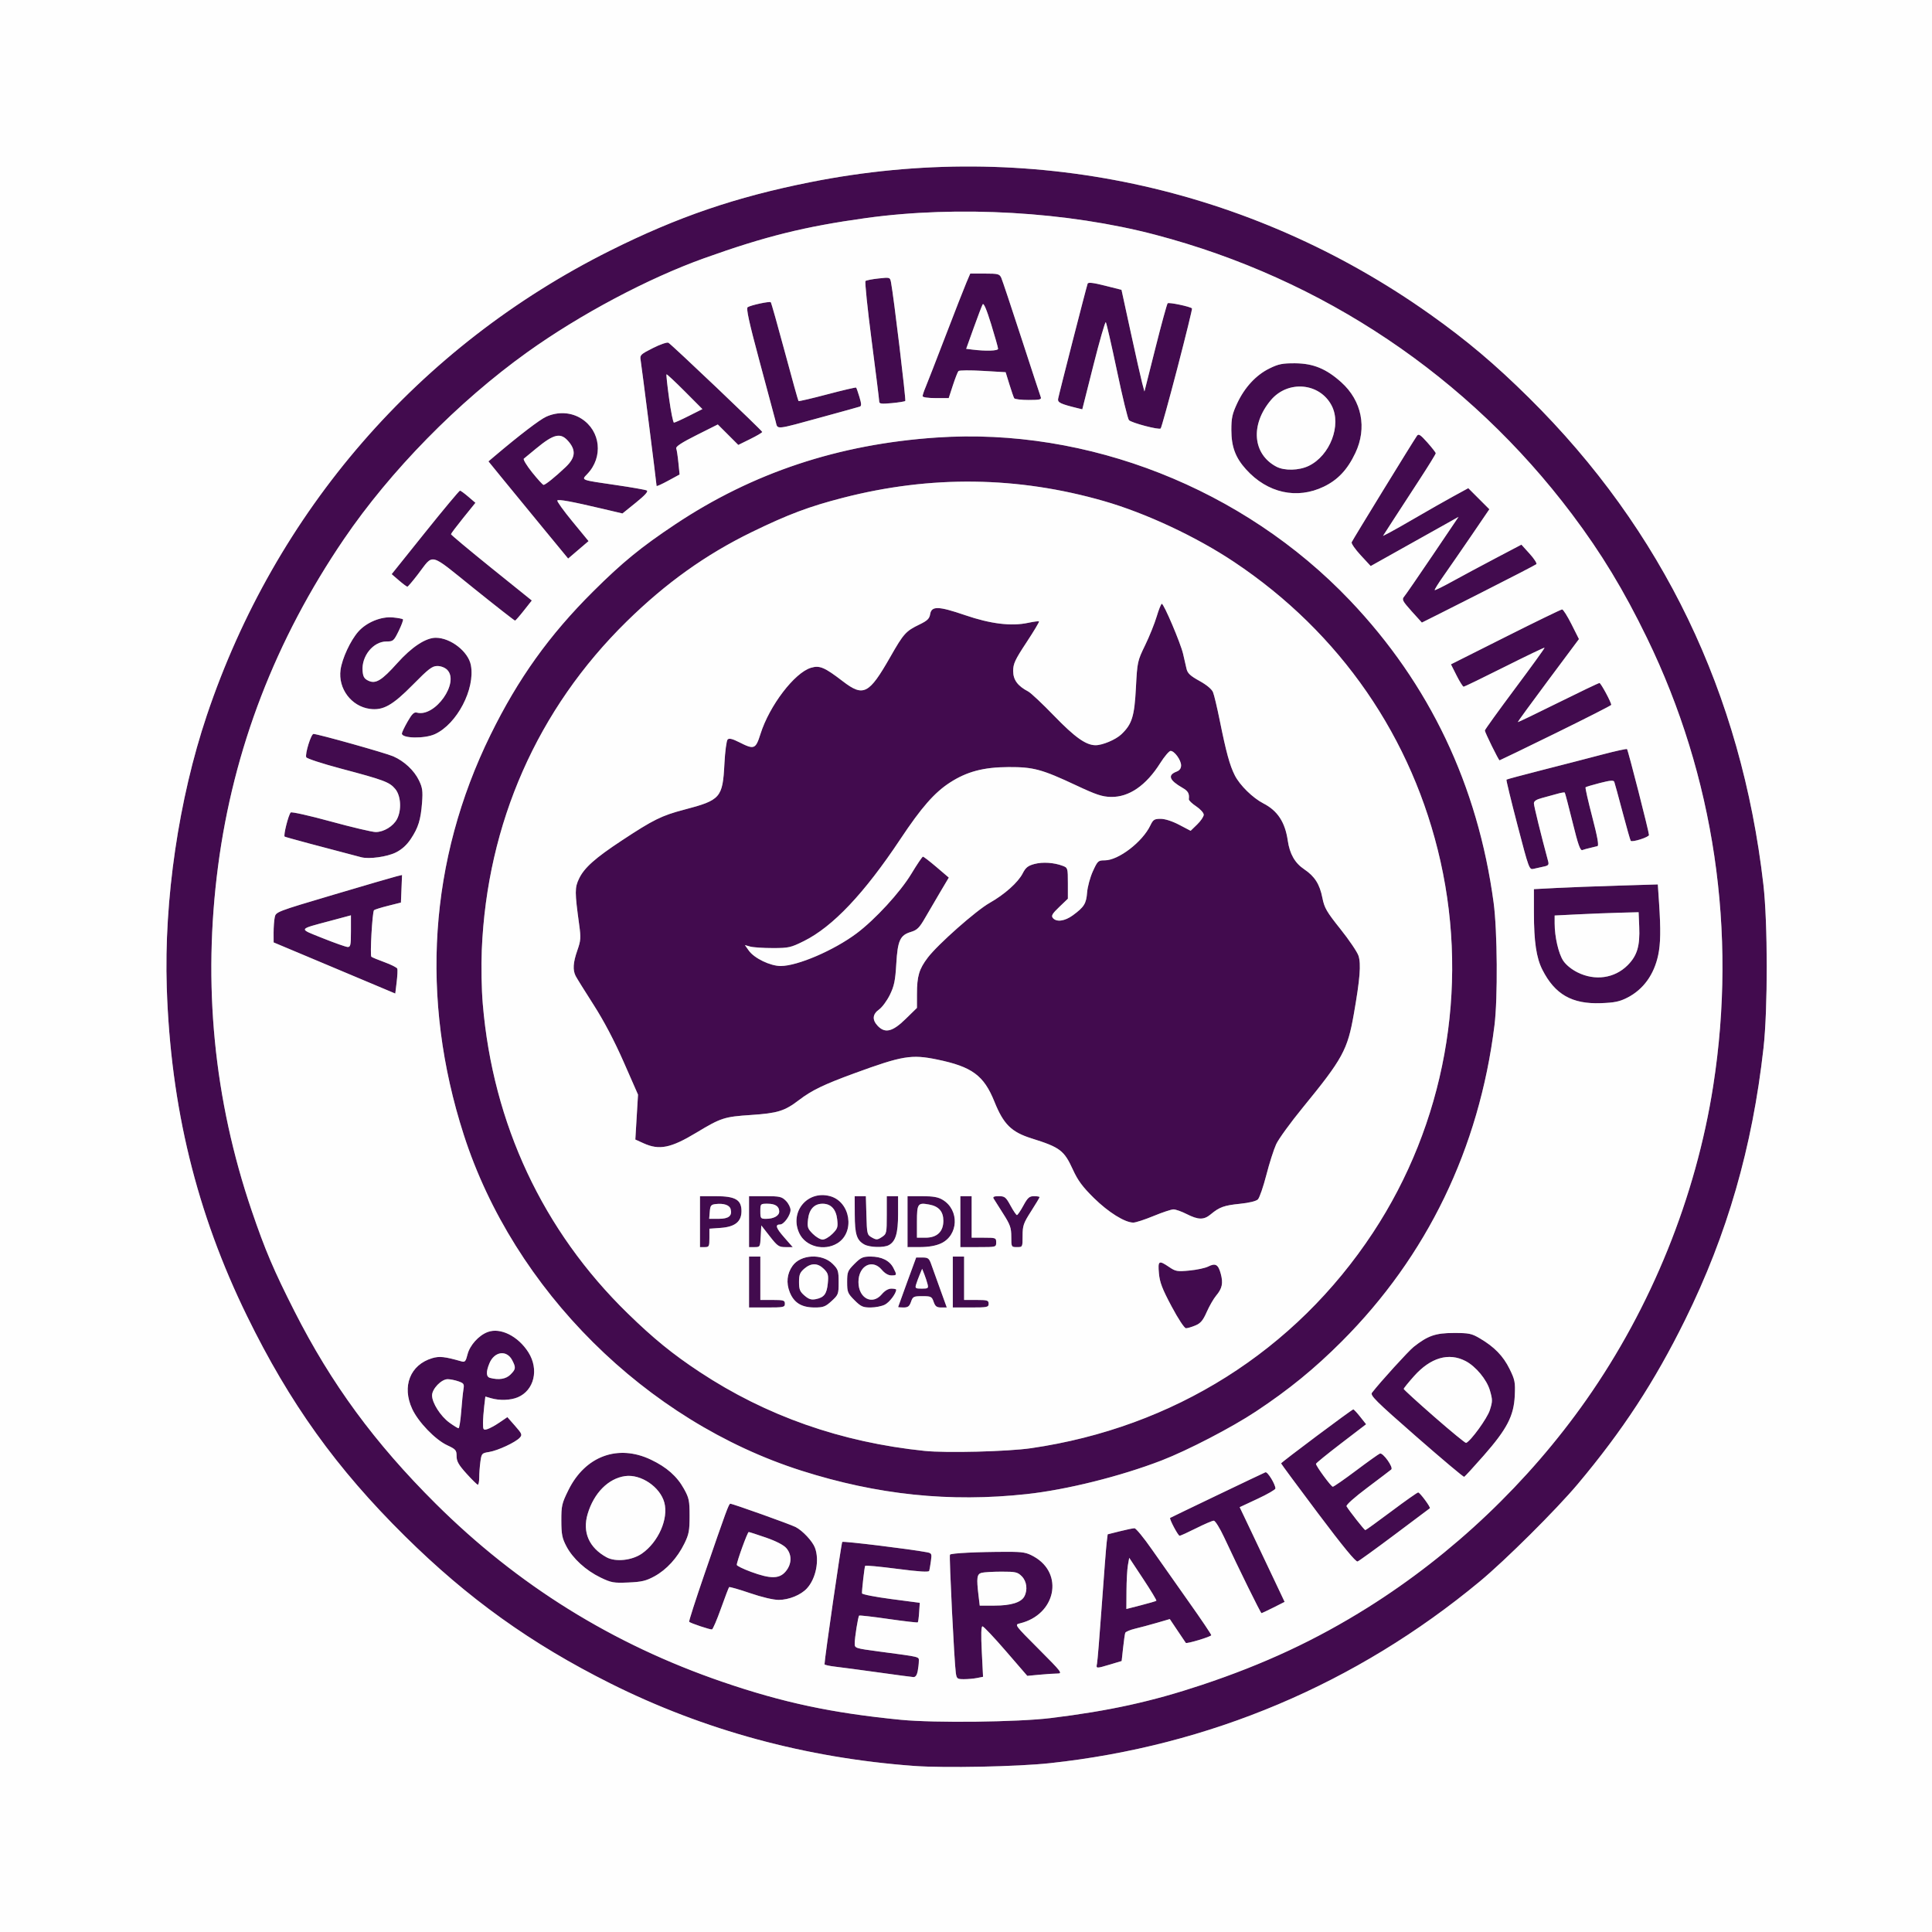
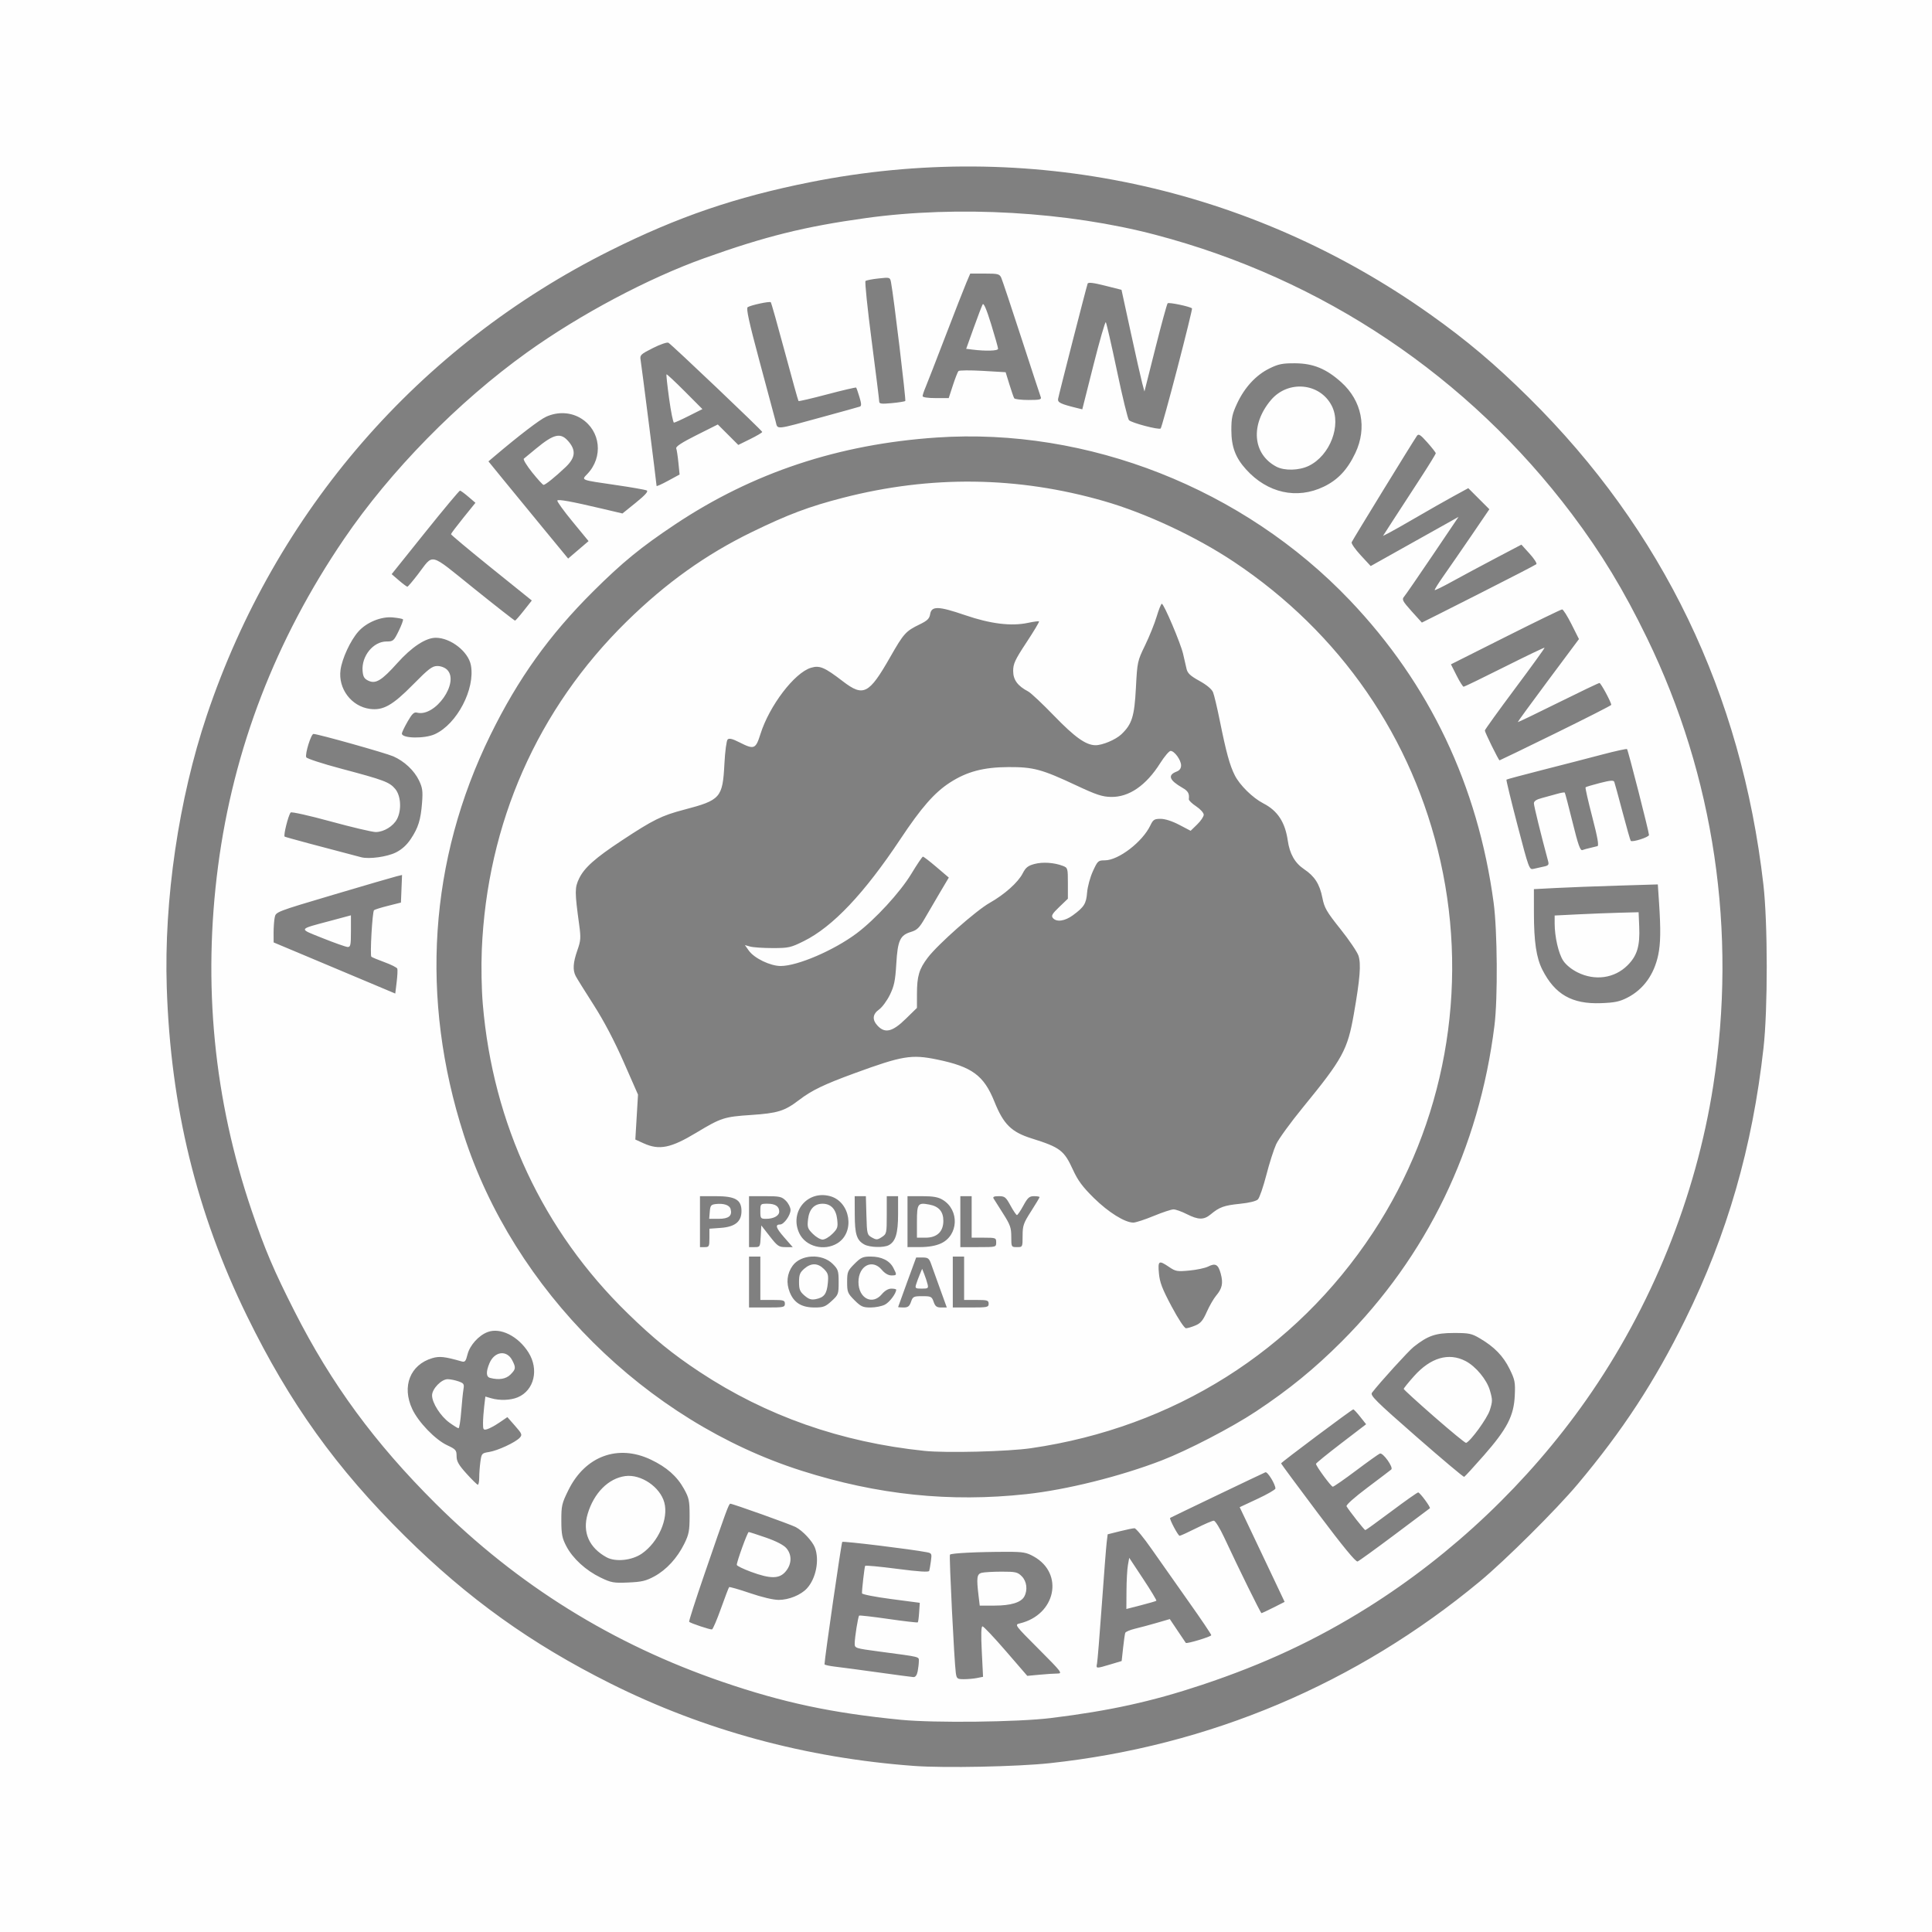
<svg xmlns="http://www.w3.org/2000/svg" viewBox="0 0 1024 1024" height="1024" width="1024">
  <rect x="0" y="0" width="1024" height="1024" fill="#808080" stroke="none" />
  <g>
-     <path fill="rgb(66,11,78)" d="M 556.44 934.52 C539.21,936.38 500.58,937.16 484.50,935.98 C427.19,931.77 373.10,917.07 323.50,892.25 C281.45,871.20 248.04,847.25 214.63,814.21 C178.28,778.27 153.53,743.76 130.91,697.50 C104.15,642.78 90.46,586.76 88.39,523.50 C86.86,476.95 94.72,423.49 109.59,379.23 C145.95,271.01 221.93,183.47 323.50,132.77 C359.30,114.90 389.83,104.46 429.42,96.56 C544.63,73.56 662.28,98.66 758.10,166.68 C777.51,180.46 792.38,193.02 810.36,210.80 C881.28,280.96 922.96,367.48 934.63,468.80 C936.97,489.12 937.01,534.85 934.69,555.50 C928.80,608.13 915.49,654.28 893.16,699.53 C876.92,732.44 860.05,758.23 836.24,786.59 C824.84,800.16 797.92,826.93 784.34,838.19 C718.85,892.51 641.03,925.40 556.44,934.52 ZM 477.50 911.53 C495.29,913.27 539.47,912.75 557.00,910.60 C588.18,906.76 610.36,901.89 637.00,893.03 C670.04,882.03 697.49,869.22 724.98,851.98 C769.94,823.78 810.10,785.62 840.73,742.00 C875.27,692.80 898.84,634.50 908.04,575.50 C920.77,493.90 908.59,411.53 872.96,338.20 C860.59,312.74 848.80,293.29 833.16,272.50 C778.21,199.50 701.18,147.82 612.50,124.47 C565.81,112.18 507.80,108.82 459.00,115.57 C426.59,120.06 405.57,125.28 373.29,136.84 C343.41,147.54 307.38,166.69 279.41,186.73 C242.78,212.98 206.92,249.54 182.29,285.75 C146.03,339.04 123.73,396.99 115.59,459.00 C107.37,521.67 113.34,582.76 133.44,641.79 C140.54,662.62 145.10,673.33 156.09,695.00 C175.61,733.49 198.62,764.84 230.97,797.00 C274.47,840.25 324.77,871.50 383.00,891.45 C415.07,902.44 441.10,907.97 477.50,911.53 ZM 544.00 791.92 C503.44,796.32 465.12,792.33 424.88,779.53 C342.35,753.28 272.27,683.60 245.82,601.50 C222.51,529.16 227.40,455.83 259.97,389.50 C274.62,359.65 291.12,336.60 314.39,313.46 C329.86,298.07 339.73,290.00 357.80,277.96 C398.96,250.53 444.42,235.42 496.39,231.90 C576.58,226.46 659.04,258.94 715.48,318.20 C757.73,362.56 783.28,416.30 791.65,478.41 C793.65,493.23 793.90,529.12 792.10,543.50 C783.96,608.75 756.38,665.78 711.08,711.08 C696.68,725.48 683.13,736.54 665.67,748.11 C652.90,756.58 629.46,768.75 615.65,774.08 C593.75,782.52 565.23,789.63 544.00,791.92 ZM 490.00 769.00 C501.50,770.19 534.20,769.36 546.50,767.57 C622.02,756.58 686.41,715.99 727.68,653.36 C765.70,595.67 778.68,524.26 763.47,456.48 C748.80,391.07 710.37,335.36 654.00,297.79 C633.96,284.43 607.32,271.97 585.13,265.59 C539.41,252.44 493.39,251.85 446.84,263.83 C428.87,268.45 417.71,272.65 398.50,282.00 C374.13,293.87 352.97,308.98 332.17,329.39 C284.88,375.78 258.15,436.36 255.36,503.50 C255.00,512.18 255.22,524.25 255.89,532.16 C261.24,595.66 287.77,652.33 332.64,696.06 C346.42,709.49 356.42,717.63 370.82,727.15 C406.16,750.50 445.80,764.42 490.00,769.00 ZM 611.43 644.50 C606.78,646.42 601.95,648.00 600.68,648.00 C596.22,648.00 587.47,642.54 579.77,634.96 C573.74,629.01 571.29,625.70 568.65,619.92 C563.98,609.72 561.89,608.13 546.80,603.39 C536.06,600.02 531.90,595.91 527.09,583.97 C521.48,570.00 515.24,565.40 496.70,561.57 C483.08,558.76 478.30,559.55 452.85,568.87 C436.64,574.80 430.24,577.89 423.45,583.08 C415.85,588.88 412.18,590.02 398.10,590.96 C383.88,591.90 382.17,592.45 369.05,600.36 C355.53,608.52 349.43,609.74 341.12,605.97 L 336.74 603.98 L 337.45 592.08 L 338.16 580.18 L 330.57 562.90 C325.60,551.60 320.08,541.10 314.61,532.56 C310.01,525.38 305.74,518.52 305.12,517.32 C303.48,514.12 303.74,510.17 306.02,503.67 C307.82,498.55 307.93,497.07 306.99,490.21 C304.59,472.71 304.58,470.49 306.95,465.60 C309.72,459.89 315.44,454.79 329.50,445.52 C346.26,434.46 350.67,432.28 362.59,429.15 C381.93,424.08 383.02,422.84 383.96,404.77 C384.29,398.31 385.06,392.54 385.66,391.94 C386.45,391.15 388.16,391.55 391.85,393.42 C399.74,397.42 400.51,397.12 403.08,388.98 C407.80,374.01 421.13,356.54 429.82,353.94 C434.44,352.55 436.99,353.63 446.77,361.14 C457.64,369.47 460.59,367.95 471.83,348.26 C478.96,335.75 480.09,334.50 487.33,331.00 C491.52,328.97 492.60,327.93 493.00,325.50 C493.74,321.10 497.35,321.20 511.50,326.04 C525.07,330.69 536.03,332.02 544.94,330.11 C547.88,329.48 550.48,329.14 550.70,329.37 C550.93,329.59 547.94,334.60 544.06,340.48 C537.97,349.71 537.00,351.81 537.00,355.64 C537.00,360.34 539.38,363.57 545.00,366.51 C546.38,367.23 552.57,373.06 558.77,379.47 C569.74,390.80 575.55,394.93 580.62,394.98 C584.28,395.02 591.35,392.04 594.33,389.21 C599.98,383.84 601.27,379.74 602.06,364.50 C602.78,350.78 602.88,350.33 606.93,342.00 C609.20,337.33 611.96,330.46 613.07,326.75 C614.18,323.04 615.40,320.01 615.79,320.01 C616.89,320.03 625.74,340.88 627.05,346.50 C627.68,349.25 628.51,352.85 628.89,354.50 C629.43,356.85 630.89,358.22 635.73,360.89 C639.57,363.01 642.27,365.27 642.93,366.89 C643.52,368.33 645.11,375.01 646.47,381.74 C649.93,398.87 651.79,405.65 654.48,410.97 C657.15,416.22 663.98,422.92 669.65,425.84 C677.14,429.69 681.12,435.76 682.54,445.50 C683.57,452.60 686.31,457.40 691.20,460.69 C696.83,464.47 699.46,468.60 700.90,475.90 C701.94,481.19 703.12,483.23 710.44,492.40 C715.04,498.16 719.35,504.53 720.02,506.55 C721.46,510.93 720.84,518.75 717.55,537.51 C714.22,556.50 711.69,561.13 690.42,587.14 C683.96,595.04 677.64,603.75 676.38,606.50 C675.12,609.25 672.77,616.60 671.17,622.84 C669.56,629.07 667.56,634.86 666.72,635.70 C665.79,636.64 662.10,637.54 657.17,638.04 C648.77,638.89 646.34,639.77 641.67,643.65 C638.07,646.65 635.15,646.61 629.00,643.50 C626.29,642.12 623.13,641.00 621.98,641.00 C620.83,641.00 616.08,642.58 611.43,644.50 ZM 465.17 543.69 C469.08,547.84 473.05,546.88 479.97,540.10 L 486.00 534.21 L 486.01 526.85 C486.01,517.37 487.13,513.63 491.76,507.53 C497.07,500.54 517.33,482.62 524.52,478.56 C532.43,474.09 539.61,467.68 542.04,462.92 C543.61,459.83 544.84,458.85 548.24,457.94 C552.62,456.76 558.65,457.15 563.32,458.93 C565.93,459.92 566.00,460.18 566.00,468.15 L 566.00 476.34 L 561.42 480.73 C557.69,484.30 557.07,485.38 558.05,486.56 C559.94,488.84 564.36,488.25 568.60,485.15 C574.61,480.75 575.73,478.96 576.19,473.00 C576.43,469.98 577.81,464.91 579.26,461.75 C581.77,456.27 582.06,456.00 585.57,456.00 C592.80,456.00 605.53,446.24 609.70,437.51 C611.18,434.41 611.81,434.00 615.17,434.00 C617.50,434.00 621.31,435.23 625.01,437.17 L 631.06 440.34 L 634.53 436.97 C636.44,435.12 638.00,432.80 638.00,431.82 C638.00,430.83 636.19,428.83 633.99,427.37 C631.78,425.91 630.04,424.22 630.11,423.61 C630.46,420.59 629.73,419.28 626.75,417.57 C619.69,413.52 618.72,410.82 623.64,408.95 C625.21,408.35 626.00,407.25 626.00,405.66 C626.00,402.86 622.48,398.00 620.44,398.00 C619.67,398.00 617.19,400.92 614.93,404.49 C607.45,416.34 598.38,422.57 588.87,422.39 C584.20,422.30 581.05,421.26 570.34,416.23 C552.16,407.71 547.72,406.51 534.50,406.57 C521.30,406.62 512.45,408.97 503.46,414.79 C495.28,420.09 488.36,427.99 477.21,444.76 C458.04,473.59 441.39,491.19 426.06,498.80 C419.12,502.25 417.99,502.50 409.56,502.50 C404.58,502.50 399.22,502.14 397.65,501.71 L 394.80 500.91 L 396.91 503.87 C399.78,507.90 408.28,512.00 413.77,512.00 C422.70,512.00 441.96,503.72 454.00,494.72 C463.82,487.37 477.13,472.90 483.00,463.18 C486.02,458.18 488.80,454.07 489.17,454.04 C489.54,454.02 492.78,456.51 496.36,459.57 L 502.89 465.14 L 498.33 472.82 C495.83,477.04 492.19,483.26 490.24,486.64 C487.30,491.75 486.06,492.96 482.85,493.93 C477.06,495.66 475.78,498.44 475.05,510.88 C474.52,519.79 473.94,522.60 471.65,527.29 C470.12,530.40 467.55,533.89 465.94,535.04 C462.44,537.54 462.18,540.49 465.17,543.69 ZM 701.64 257.94 C687.38,264.81 671.78,261.35 660.44,248.80 C654.81,242.58 652.66,236.81 652.64,227.94 C652.63,221.57 653.12,219.35 655.73,213.76 C659.70,205.28 665.73,198.77 672.86,195.27 C677.64,192.92 679.72,192.51 686.50,192.55 C696.07,192.62 702.94,195.45 710.89,202.59 C721.82,212.41 724.68,226.79 718.36,240.12 C714.19,248.92 709.10,254.35 701.64,257.94 ZM 346.86 835.49 C342.39,837.92 340.09,838.46 333.00,838.76 C325.22,839.09 323.98,838.87 318.30,836.13 C310.48,832.35 303.58,826.03 300.18,819.54 C297.94,815.26 297.54,813.22 297.52,805.95 C297.50,798.06 297.79,796.82 301.27,789.77 C310.18,771.73 327.54,765.33 345.00,773.65 C353.39,777.65 358.83,782.46 362.53,789.14 C365.21,793.97 365.50,795.39 365.50,803.50 C365.50,811.30 365.13,813.25 362.74,818.12 C359.00,825.74 353.29,831.98 346.86,835.49 ZM 862.59 528.75 C858.44,530.88 855.83,531.43 848.50,531.70 C833.20,532.26 824.12,527.07 817.48,513.97 C814.28,507.65 813.02,499.14 813.01,483.88 L 813.00 471.26 L 824.75 470.65 C831.21,470.31 845.99,469.75 857.59,469.40 L 878.68 468.76 L 879.34 478.63 C880.28,492.83 880.15,500.17 878.88,506.20 C876.68,516.59 871.03,524.41 862.59,528.75 ZM 786.38 771.50 C781.07,777.55 776.41,782.62 776.04,782.77 C775.66,782.92 764.24,773.31 750.65,761.42 C729.01,742.48 726.09,739.58 727.20,738.14 C731.60,732.45 746.50,716.07 749.26,713.88 C756.76,707.94 760.87,706.51 770.50,706.51 C778.61,706.50 779.98,706.78 784.37,709.37 C792.03,713.87 796.72,718.69 800.10,725.55 C802.94,731.32 803.18,732.58 802.86,739.71 C802.37,750.45 798.77,757.39 786.38,771.50 ZM 783.62 314.88 C767.19,323.20 753.69,329.99 753.62,329.98 C753.55,329.96 751.09,327.24 748.14,323.93 C743.31,318.51 742.92,317.73 744.23,316.20 C745.03,315.27 751.84,305.38 759.37,294.23 L 773.06 273.95 L 767.78 276.91 C764.88,278.53 754.40,284.40 744.50,289.94 L 726.50 300.02 L 721.22 294.32 C718.31,291.18 716.14,288.07 716.40,287.41 C716.83,286.27 748.80,234.17 751.01,231.00 C751.87,229.76 752.81,230.35 756.51,234.50 C758.95,237.25 760.97,239.83 760.98,240.24 C760.99,240.64 757.11,246.94 752.35,254.24 C747.58,261.53 741.29,271.22 738.35,275.77 L 733.02 284.04 L 736.26 282.39 C738.04,281.48 744.67,277.72 751.00,274.03 C757.33,270.34 766.04,265.39 770.36,263.03 L 778.22 258.74 L 783.81 264.33 L 789.39 269.91 L 779.99 283.71 C774.81,291.29 768.21,300.85 765.32,304.95 C762.43,309.04 760.23,312.56 760.42,312.76 C760.62,312.96 764.77,310.92 769.64,308.23 C774.51,305.54 784.77,300.04 792.44,296.00 L 806.38 288.67 L 810.74 293.49 C813.14,296.13 814.74,298.63 814.30,299.03 C813.86,299.43 800.05,306.57 783.62,314.88 ZM 254.00 783.14 C254.00,785.26 253.66,786.97 253.25,786.94 C252.84,786.90 250.14,784.25 247.25,781.05 C243.06,776.40 242.00,774.53 242.00,771.78 C242.00,768.63 241.58,768.14 236.98,765.99 C230.67,763.03 221.73,753.76 218.49,746.80 C212.89,734.79 217.38,723.36 229.07,719.86 C232.92,718.71 235.73,719.02 244.61,721.56 C246.43,722.08 246.87,721.56 247.81,717.82 C249.02,713.02 253.73,707.79 258.46,706.01 C265.19,703.47 274.60,708.15 280.05,716.74 C285.79,725.79 283.15,736.95 274.40,740.61 C270.58,742.20 264.90,742.41 260.37,741.11 L 257.25 740.21 L 256.64 745.36 C256.30,748.19 256.01,752.22 256.01,754.32 C256.00,757.80 256.20,758.08 258.25,757.49 C259.49,757.13 262.39,755.55 264.71,753.97 L 268.92 751.10 L 272.97 755.71 C276.66,759.90 276.89,760.46 275.50,762.00 C273.27,764.46 263.89,768.83 259.25,769.58 C255.38,770.19 255.22,770.37 254.62,774.75 C254.28,777.24 254.00,781.02 254.00,783.14 ZM 517.89 889.37 C516.16,889.72 513.03,890.00 510.92,890.00 C507.37,890.00 507.06,889.77 506.61,886.75 C505.79,881.23 502.99,824.83 503.49,824.01 C503.99,823.20 518.15,822.50 534.00,822.50 C542.28,822.50 544.07,822.82 547.96,825.00 C564.10,834.04 559.55,855.85 540.58,860.42 C537.66,861.12 537.69,861.16 550.56,874.06 C562.69,886.22 563.29,887.00 560.49,887.01 C558.84,887.01 554.57,887.29 550.99,887.63 L 544.48 888.24 L 533.14 875.12 C526.91,867.91 521.34,862.00 520.75,862.00 C520.03,862.00 519.91,866.22 520.37,875.37 L 521.04 888.74 ZM 303.36 276.35 L 311.95 286.80 L 301.13 296.05 L 287.81 279.87 C280.49,270.98 270.99,259.39 266.69,254.12 L 258.89 244.54 L 262.19 241.74 C275.24,230.69 286.03,222.44 289.46,220.88 C295.70,218.04 302.69,218.42 308.16,221.89 C318.37,228.36 319.85,242.28 311.29,251.22 C311.16,251.36 311.03,251.49 310.91,251.61 C310.06,252.49 309.47,253.09 309.56,253.58 C309.76,254.72 313.66,255.22 326.50,257.09 C334.75,258.29 342.09,259.58 342.82,259.96 C343.72,260.44 341.89,262.48 337.03,266.41 L 329.92 272.15 L 319.21 269.63 C302.95,265.80 296.12,264.55 295.41,265.26 C295.05,265.61 298.63,270.61 303.36,276.35 ZM 824.57 388.58 C808.38,396.51 794.98,403.00 794.79,403.00 C794.31,403.00 787.00,388.15 787.00,387.18 C787.00,386.75 794.19,376.77 802.97,365.00 C811.76,353.24 818.81,343.48 818.64,343.31 C818.47,343.13 808.92,347.71 797.41,353.48 C785.91,359.25 776.17,363.97 775.76,363.98 C775.36,363.99 773.68,361.33 772.03,358.06 L 769.03 352.11 L 797.99 337.56 C813.92,329.55 827.41,323.00 827.96,323.00 C828.52,323.00 830.76,326.54 832.93,330.86 L 836.88 338.73 L 820.57 360.61 C811.60,372.65 804.35,382.61 804.45,382.74 C804.56,382.87 814.16,378.26 825.78,372.49 C837.41,366.72 847.29,362.00 847.75,362.00 C848.49,362.00 854.00,372.22 854.00,373.60 C854.00,373.90 840.76,380.64 824.57,388.58 ZM 624.02 195.17 C619.53,212.40 615.55,226.77 615.18,227.11 C614.24,227.96 599.76,224.15 598.37,222.69 C597.75,222.03 594.88,210.25 592.00,196.50 C589.11,182.75 586.45,171.18 586.10,170.78 C585.75,170.39 582.80,180.61 579.55,193.51 L 573.64 216.95 L 571.07 216.32 C562.19,214.15 560.50,213.35 560.81,211.43 C561.11,209.47 575.73,152.47 576.46,150.35 C576.75,149.52 579.38,149.82 585.64,151.40 L 594.42 153.61 L 599.30 176.05 C601.98,188.40 604.71,200.52 605.37,203.00 L 606.58 207.50 L 612.38 184.50 C615.56,171.85 618.49,161.16 618.88,160.75 C619.51,160.10 630.80,162.47 631.80,163.46 C632.00,163.67 628.50,177.94 624.02,195.17 ZM 382.12 852.55 C379.99,858.53 377.85,863.51 377.37,863.63 C376.48,863.85 366.03,860.36 365.26,859.59 C365.02,859.36 368.67,847.99 373.37,834.33 C384.86,800.89 386.29,797.00 387.08,797.00 C388.36,797.00 418.99,807.94 421.75,809.39 C425.48,811.34 430.64,816.88 431.94,820.32 C434.41,826.88 432.49,836.66 427.70,841.87 C424.49,845.37 418.17,847.95 412.79,847.98 C409.94,847.99 403.89,846.57 397.49,844.38 C391.67,842.39 386.70,840.97 386.45,841.22 C386.20,841.47 384.25,846.56 382.12,852.55 ZM 551.63 210.47 C552.12,211.75 551.09,212.00 545.17,212.00 C541.29,212.00 537.86,211.59 537.55,211.09 C537.24,210.58 536.09,207.27 535.00,203.73 L 533.01 197.28 L 520.87 196.57 C514.20,196.18 508.40,196.23 507.99,196.68 C507.58,197.13 506.26,200.54 505.04,204.25 L 502.84 211.00 L 495.92 211.00 C491.83,211.00 489.00,210.58 489.00,209.97 C489.00,209.40 489.71,207.26 490.58,205.22 C491.45,203.17 496.21,190.93 501.17,178.00 C506.13,165.07 511.10,152.36 512.22,149.75 L 514.25 145.00 L 521.96 145.00 C529.00,145.00 529.77,145.20 530.70,147.25 C531.25,148.49 536.06,162.87 541.37,179.22 C546.69,195.56 551.30,209.62 551.63,210.47 ZM 588.50 882.18 C580.91,884.45 580.87,884.45 581.44,881.75 C581.71,880.51 582.85,866.45 583.99,850.50 C585.13,834.55 586.29,819.64 586.58,817.36 L 587.09 813.22 L 593.50 811.61 C597.03,810.72 600.54,810.00 601.31,810.00 C602.08,810.00 606.23,815.06 610.54,821.25 C614.85,827.44 623.70,840.00 630.19,849.17 C636.69,858.33 642.00,866.22 642.00,866.69 C642.00,867.45 628.96,871.39 628.50,870.76 C628.40,870.62 626.44,867.72 624.16,864.32 L 620.02 858.14 L 613.26 860.11 C609.54,861.19 604.31,862.60 601.64,863.23 C598.97,863.87 596.61,864.87 596.40,865.45 C596.19,866.03 595.67,869.62 595.26,873.44 L 594.50 880.38 ZM 210.58 513.41 C210.80,514.01 210.64,517.22 210.24,520.55 L 209.50 526.60 L 193.93 520.05 C185.37,516.45 170.86,510.35 161.70,506.50 L 145.03 499.50 L 145.01 494.38 C145.01,491.56 145.27,487.91 145.60,486.27 C146.19,483.30 146.28,483.26 176.85,474.19 C193.71,469.19 208.76,464.79 210.30,464.43 L 213.09 463.76 L 212.50 478.38 L 205.67 480.10 C201.92,481.04 198.57,482.09 198.23,482.43 C197.34,483.32 196.03,506.39 196.83,507.09 C197.20,507.42 200.35,508.73 203.84,510.00 C207.33,511.27 210.36,512.80 210.58,513.41 ZM 359.57 245.26 L 360.20 251.50 L 354.10 254.82 C350.74,256.64 348.00,257.88 348.00,257.56 C348.00,256.51 340.02,193.55 339.53,190.75 C339.09,188.20 339.57,187.74 346.07,184.47 C349.95,182.51 353.62,181.26 354.29,181.67 C356.28,182.88 404.00,228.26 404.00,228.94 C404.00,229.29 401.14,230.98 397.65,232.70 L 391.31 235.83 L 385.88 230.40 L 380.45 224.98 L 369.18 230.63 C361.40,234.53 358.06,236.71 358.42,237.66 C358.71,238.41 359.23,241.83 359.57,245.26 ZM 230.50 389.12 C225.02,391.63 213.00,391.41 213.00,388.80 C213.00,388.22 214.36,385.37 216.02,382.47 C218.40,378.31 219.45,377.30 221.00,377.71 C230.64,380.23 243.69,361.69 237.00,355.00 C235.83,353.83 233.67,353.00 231.81,353.00 C229.09,353.00 227.16,354.47 218.86,362.90 C208.05,373.87 203.06,376.67 196.04,375.73 C186.21,374.41 179.13,364.98 180.49,355.04 C181.32,349.01 185.71,339.54 189.87,334.81 C194.20,329.87 202.01,326.65 208.21,327.25 C210.87,327.50 213.28,327.95 213.57,328.24 C213.86,328.53 212.85,331.29 211.34,334.38 C208.72,339.72 208.40,340.00 204.83,340.00 C197.82,340.00 191.54,347.76 192.18,355.61 C192.43,358.68 193.06,359.75 195.22,360.78 C199.12,362.64 202.29,360.71 210.59,351.44 C218.23,342.90 225.67,338.01 231.00,338.03 C238.89,338.06 248.23,345.37 249.58,352.57 C251.94,365.14 242.22,383.76 230.50,389.12 ZM 739.22 813.39 C729.17,820.92 720.31,827.33 719.55,827.62 C718.60,827.98 711.74,819.63 698.57,802.10 C687.81,787.77 679.00,775.86 679.00,775.63 C679.00,775.09 716.54,747.00 717.27,747.00 C717.58,747.00 719.24,748.77 720.95,750.94 L 724.07 754.88 L 710.79 765.05 C703.48,770.65 697.50,775.51 697.50,775.86 C697.50,777.08 705.51,787.98 706.41,787.99 C706.91,787.99 712.45,784.15 718.71,779.45 C724.97,774.75 730.67,770.68 731.38,770.41 C732.99,769.79 738.68,777.76 737.41,778.86 C736.91,779.30 731.22,783.61 724.77,788.46 C717.81,793.68 713.31,797.71 713.70,798.38 C715.12,800.80 723.15,811.00 723.64,811.00 C723.93,811.00 730.16,806.50 737.50,801.00 C744.84,795.50 751.21,791.01 751.67,791.02 C752.59,791.05 758.42,798.95 757.86,799.41 C757.66,799.56 749.27,805.86 739.22,813.39 ZM 818.19 459.31 C816.56,459.64 814.17,460.17 812.86,460.50 C810.54,461.08 810.37,460.63 804.29,437.33 C800.88,424.27 798.25,413.42 798.45,413.22 C798.64,413.03 807.28,410.71 817.65,408.07 C828.02,405.43 842.22,401.77 849.20,399.92 C856.19,398.08 862.11,396.78 862.36,397.03 C862.93,397.62 874.00,440.91 874.00,442.56 C874.00,443.72 865.20,446.54 864.32,445.66 C864.09,445.42 862.13,438.56 859.98,430.42 C857.83,422.27 855.85,415.06 855.60,414.39 C855.24,413.46 853.42,413.61 847.97,415.01 C844.04,416.02 840.62,417.04 840.38,417.28 C840.14,417.52 841.73,424.56 843.91,432.91 C846.71,443.65 847.53,448.22 846.69,448.47 C846.03,448.67 844.30,449.09 842.84,449.41 C841.38,449.73 839.53,450.24 838.72,450.55 C837.57,450.99 836.47,447.89 833.49,435.81 C831.41,427.39 829.55,420.32 829.36,420.09 C829.17,419.86 827.32,420.17 825.26,420.77 C823.19,421.37 819.59,422.36 817.25,422.97 C814.33,423.73 813.00,424.61 813.00,425.79 C813.00,427.16 816.78,442.55 820.58,456.61 C821.04,458.34 820.61,458.83 818.19,459.31 ZM 486.38 885.88 C485.97,887.91 485.18,888.96 484.12,888.89 C483.23,888.84 474.85,887.72 465.50,886.41 C456.15,885.11 445.91,883.74 442.75,883.38 C439.59,883.01 437.00,882.44 437.01,882.11 C437.04,879.07 445.93,817.73 446.41,817.25 C446.94,816.72 482.77,821.09 491.24,822.72 C493.83,823.22 493.95,823.49 493.41,827.37 C493.09,829.64 492.69,831.99 492.51,832.59 C492.28,833.35 487.13,833.03 475.54,831.52 C466.39,830.33 458.74,829.61 458.55,829.93 C458.19,830.53 456.78,842.77 456.88,844.50 C456.91,845.05 463.81,846.40 472.22,847.51 L 487.50 849.52 L 487.17 854.50 C487.00,857.24 486.67,859.66 486.45,859.88 C486.23,860.10 479.24,859.29 470.91,858.09 C462.59,856.88 455.59,856.08 455.36,856.31 C454.78,856.89 453.01,867.94 453.01,871.06 C453.00,873.58 453.16,873.63 466.25,875.38 C483.54,877.68 486.48,877.98 486.94,879.20 C487.03,879.45 487.02,879.74 487.01,880.09 C487.00,880.22 487.00,880.36 487.00,880.50 C487.00,881.74 486.72,884.16 486.38,885.88 ZM 209.78 451.84 C205.14,454.14 195.68,455.45 191.50,454.37 C171.27,449.11 151.45,443.78 150.88,443.43 C150.10,442.94 152.81,432.07 154.07,430.64 C154.48,430.16 164.04,432.30 175.31,435.39 C186.58,438.47 197.31,441.00 199.15,441.00 C203.44,440.99 208.47,437.92 210.45,434.09 C212.94,429.28 212.48,421.72 209.47,418.15 C206.41,414.51 203.55,413.44 180.64,407.36 C170.82,404.75 162.57,402.05 162.31,401.36 C161.60,399.52 164.87,389.00 166.15,389.00 C168.43,389.00 204.49,399.13 208.45,400.88 C214.30,403.46 219.50,408.33 222.06,413.62 C223.91,417.45 224.17,419.27 223.71,425.33 C223.01,434.52 221.71,438.71 217.72,444.68 C215.56,447.92 212.95,450.27 209.78,451.84 ZM 321.50 825.40 C326.28,828.00 335.00,827.08 340.26,823.40 C348.97,817.31 354.41,804.93 352.11,796.39 C349.87,788.09 339.71,781.22 331.36,782.36 C322.43,783.59 314.76,791.33 311.46,802.45 C308.60,812.09 312.20,820.31 321.50,825.40 ZM 277.68 323.58 C275.38,326.50 273.27,328.91 272.99,328.94 C272.70,328.97 262.89,321.30 251.19,311.89 C249.05,310.18 247.13,308.62 245.40,307.22 C235.22,298.97 231.42,295.89 228.62,296.62 C226.47,297.18 224.90,299.98 221.50,304.41 C218.75,308.00 216.24,310.94 215.92,310.96 C215.60,310.98 213.59,309.49 211.46,307.65 L 207.59 304.31 L 225.35 282.15 C235.12,269.97 243.43,260.02 243.81,260.04 C244.19,260.06 246.19,261.52 248.25,263.29 L 251.99 266.50 L 245.53 274.50 C241.98,278.90 239.06,282.78 239.04,283.13 C239.02,283.47 248.65,291.52 260.43,301.02 L 281.87 318.28 ZM 676.50 247.34 C680.79,249.60 688.52,249.41 693.66,246.92 C704.99,241.44 711.14,225.30 705.82,215.01 C699.53,202.85 682.64,201.32 673.58,212.09 C662.62,225.11 663.91,240.70 676.50,247.34 ZM 674.97 852.02 C671.72,853.66 668.85,855.00 668.61,855.00 C668.16,855.00 656.62,831.57 648.79,814.75 C646.54,809.94 644.09,806.00 643.33,806.00 C642.58,806.00 638.38,807.80 634.00,810.00 C629.62,812.20 625.67,814.00 625.22,814.00 C624.41,814.00 619.63,804.98 620.20,804.52 C620.53,804.26 668.78,781.14 670.69,780.34 C671.80,779.86 676.00,786.67 676.00,788.95 C676.00,789.52 671.74,791.98 666.53,794.41 L 657.06 798.84 L 663.64 812.67 C667.26,820.28 672.62,831.57 675.55,837.77 L 680.88 849.03 ZM 836.13 515.38 C845.40,520.00 855.73,518.53 862.65,511.62 C867.73,506.53 869.26,501.46 868.82,491.12 L 868.50 483.50 L 858.50 483.76 C853.00,483.90 842.99,484.30 836.25,484.63 L 824.00 485.24 L 824.00 489.44 C824.00,496.49 826.02,505.31 828.50,509.13 C829.96,511.36 832.89,513.76 836.13,515.38 ZM 760.18 750.91 C769.08,758.69 776.67,764.92 777.06,764.77 C779.51,763.81 788.25,751.76 789.63,747.43 C791.11,742.80 791.12,741.91 789.67,736.92 C788.00,731.20 782.18,724.19 776.77,721.38 C767.83,716.75 758.22,719.57 749.46,729.39 C746.46,732.75 744.01,735.79 744.00,736.14 C744.00,736.49 751.28,743.14 760.18,750.91 ZM 436.50 220.85 C434.60,221.37 432.84,221.86 431.23,222.30 C416.66,226.30 413.18,227.26 412.01,226.02 C411.51,225.50 411.43,224.57 411.10,223.32 C410.54,221.22 406.71,206.92 402.58,191.54 C396.98,170.70 395.38,163.38 396.29,162.81 C398.05,161.70 407.92,159.59 408.53,160.19 C408.81,160.47 412.15,172.29 415.95,186.45 C419.75,200.61 423.02,212.36 423.23,212.56 C423.44,212.77 430.31,211.17 438.50,209.00 C446.69,206.83 453.56,205.23 453.77,205.43 C453.97,205.64 454.77,207.89 455.53,210.45 C456.61,214.03 456.65,215.18 455.72,215.51 C455.05,215.74 446.40,218.15 436.50,220.85 ZM 479.82 212.52 C479.52,212.81 476.30,213.33 472.64,213.67 C467.15,214.18 466.00,214.03 466.00,212.80 C466.00,211.99 464.19,197.44 461.98,180.48 C459.77,163.52 458.31,149.32 458.73,148.94 C459.15,148.56 462.25,147.95 465.62,147.59 C471.72,146.93 471.74,146.94 472.27,149.72 C473.66,156.92 480.28,212.05 479.82,212.52 ZM 633.57 702.53 C631.64,703.34 629.40,704.00 628.60,704.00 C627.75,704.00 624.53,699.12 620.97,692.44 C616.02,683.16 614.69,679.70 614.26,674.94 C613.64,668.13 614.15,667.81 619.66,671.54 C623.10,673.88 623.96,674.03 630.45,673.41 C634.33,673.04 638.78,672.09 640.34,671.30 C644.22,669.33 645.70,670.17 647.02,675.08 C648.38,680.12 647.80,682.90 644.57,686.73 C643.24,688.32 641.00,692.19 639.61,695.34 C637.60,699.89 636.36,701.37 633.57,702.53 ZM 443.81 658.97 C436.79,663.26 426.98,660.70 423.67,653.72 C418.30,642.39 427.90,630.74 439.93,633.98 C450.80,636.91 453.33,653.17 443.81,658.97 ZM 440.76 689.58 C437.50,692.57 436.37,693.00 431.76,693.00 C424.85,692.99 420.82,690.52 418.58,684.90 C416.60,679.95 417.12,675.05 420.06,670.92 C424.41,664.81 435.72,664.26 441.34,669.88 C444.24,672.78 444.50,673.57 444.50,679.60 C444.50,685.89 444.35,686.29 440.76,689.58 ZM 498.68 659.06 C495.92,660.31 492.21,660.96 487.75,660.98 L 481.00 661.00 L 481.00 634.00 L 488.75 634.00 C494.67,634.01 497.26,634.47 499.70,635.96 C508.62,641.40 508.03,654.81 498.68,659.06 ZM 398.00 833.09 C408.43,836.93 413.08,836.89 416.41,832.92 C419.70,829.01 419.84,824.08 416.75,820.52 C415.33,818.89 411.35,816.83 406.00,814.97 C401.33,813.35 397.20,812.02 396.83,812.01 C396.19,812.00 390.54,827.55 390.51,829.41 C390.51,829.91 393.88,831.57 398.00,833.09 ZM 403.20 655.25 C402.91,660.88 402.84,661.00 399.95,661.00 L 397.00 661.00 L 397.00 634.00 L 405.55 634.00 C413.29,634.00 414.32,634.23 416.55,636.45 C417.90,637.80 419.00,639.99 419.00,641.32 C419.00,644.11 415.49,649.00 413.49,649.00 C410.67,649.00 411.23,650.80 415.63,655.82 L 420.16 661.00 L 416.31 661.00 C412.83,661.00 412.06,660.47 407.99,655.25 L 403.50 649.50 ZM 518.65 845.75 L 519.28 851.00 L 527.17 851.00 C535.82,851.00 541.21,849.34 542.92,846.15 C544.78,842.67 544.20,838.11 541.55,835.45 C539.33,833.24 538.28,833.00 530.80,833.01 C526.23,833.02 521.49,833.30 520.25,833.63 C517.77,834.30 517.51,836.26 518.65,845.75 ZM 282.07 250.41 C284.98,254.03 287.69,257.00 288.10,257.00 C289.06,257.00 294.34,252.75 299.75,247.61 C304.92,242.71 305.40,238.81 301.41,234.08 C297.20,229.08 293.70,229.84 284.00,237.86 C280.98,240.36 278.12,242.72 277.64,243.11 C277.17,243.49 279.17,246.78 282.07,250.41 ZM 376.00 656.12 C376.00,660.66 375.83,661.00 373.50,661.00 L 371.00 661.00 L 371.00 634.00 L 379.37 634.00 C389.74,634.00 393.00,635.89 393.00,641.90 C393.00,647.50 389.59,650.26 381.99,650.81 L 376.00 651.24 ZM 482.85 690.00 C482.01,692.40 481.23,693.00 478.90,693.00 C477.31,693.00 476.01,692.89 476.03,692.75 C476.04,692.61 478.20,686.65 480.82,679.50 L 485.59 666.50 L 488.94 666.50 C491.87,666.50 492.46,666.94 493.54,670.00 C494.23,671.92 496.37,677.89 498.30,683.25 L 501.82 693.00 L 498.86 693.00 C496.47,693.00 495.69,692.42 494.85,690.00 C493.88,687.21 493.46,687.00 488.85,687.00 C484.24,687.00 483.82,687.21 482.85,690.00 ZM 471.06 659.97 C468.38,661.40 460.98,661.19 458.11,659.60 C454.07,657.37 453.07,654.24 453.04,643.75 L 453.00 634.00 L 458.93 634.00 L 459.22 644.21 C459.49,654.08 459.59,654.48 462.13,655.90 C464.50,657.23 465.04,657.20 467.38,655.67 C469.92,654.01 470.00,653.63 470.00,643.98 L 470.00 634.00 L 476.00 634.00 L 476.00 643.55 C476.00,653.67 474.69,658.03 471.06,659.97 ZM 469.03 691.48 C467.42,692.32 464.00,693.00 461.43,693.00 C457.34,693.00 456.28,692.52 452.88,689.12 C449.28,685.51 449.00,684.83 449.00,679.50 C449.00,674.17 449.28,673.49 452.88,669.88 C456.28,666.48 457.34,666.00 461.43,666.00 C467.21,666.00 471.50,668.12 473.48,671.97 C475.48,675.83 475.44,676.00 472.44,676.00 C470.81,676.00 468.94,674.90 467.35,673.00 C462.33,667.04 455.00,670.90 455.00,679.50 C455.00,688.10 462.33,691.96 467.35,686.00 C468.94,684.10 470.81,683.00 472.44,683.00 C473.85,683.00 475.00,683.25 475.00,683.55 C475.00,685.54 471.49,690.21 469.03,691.48 ZM 238.22 754.04 C240.46,755.67 242.63,757.00 243.03,757.00 C243.43,757.00 244.07,753.06 244.44,748.25 C244.81,743.44 245.35,738.10 245.64,736.38 C246.12,733.57 245.85,733.14 242.94,732.13 C241.16,731.51 238.61,731.00 237.27,731.00 C233.94,731.00 229.00,736.13 229.00,739.59 C229.00,743.56 233.51,750.63 238.22,754.04 ZM 542.00 655.01 C542.00,661.00 542.00,661.00 539.00,661.00 C536.03,661.00 536.00,660.94 536.00,655.51 C536.00,650.75 535.43,649.12 531.69,643.26 C529.32,639.54 527.04,635.94 526.63,635.25 C526.09,634.35 526.85,634.00 529.38,634.00 C532.54,634.00 533.13,634.47 535.60,639.00 C537.09,641.75 538.62,644.00 539.00,644.00 C539.38,644.00 540.91,641.75 542.40,639.00 C544.72,634.75 545.57,634.00 548.06,634.00 C549.68,634.00 551.00,634.22 551.00,634.49 C551.00,634.76 548.97,638.14 546.50,642.00 C542.45,648.32 542.00,649.62 542.00,655.01 ZM 171.05 497.26 C177.35,499.78 183.29,501.88 184.25,501.92 C185.78,501.99 186.00,500.96 186.00,493.57 L 186.00 485.14 L 175.15 488.05 C165.92,490.52 161.66,491.49 161.62,492.63 C161.58,493.51 164.05,494.49 168.68,496.32 C169.42,496.61 170.21,496.93 171.05,497.26 ZM 430.80 653.95 C432.47,655.63 434.82,657.00 436.00,657.00 C437.18,657.00 439.53,655.63 441.20,653.95 C443.95,651.20 444.20,650.45 443.72,646.24 C443.12,640.91 440.40,638.00 436.00,638.00 C431.60,638.00 428.88,640.91 428.28,646.24 C427.80,650.45 428.05,651.20 430.80,653.95 ZM 597.06 843.15 L 597.00 852.80 L 604.75 850.81 C609.01,849.72 612.68,848.65 612.90,848.43 C613.12,848.21 609.97,843.00 605.90,836.85 L 598.51 825.67 L 597.81 829.58 C597.43,831.74 597.09,837.84 597.06,843.15 ZM 426.41 686.68 C428.69,688.63 430.00,689.05 432.40,688.57 C436.80,687.69 438.21,685.82 438.76,680.15 C439.18,675.77 438.92,674.83 436.67,672.57 C433.44,669.35 429.93,669.30 426.31,672.41 C423.98,674.42 423.50,675.62 423.50,679.50 C423.50,683.42 423.97,684.58 426.41,686.68 ZM 515.30 185.28 C522.50,186.18 529.00,185.98 529.00,184.86 C529.00,184.23 527.34,178.36 525.32,171.81 C522.85,163.84 521.37,160.38 520.82,161.35 C520.38,162.15 518.23,167.77 516.06,173.84 L 512.10 184.88 ZM 354.66 211.37 C355.62,218.32 356.77,224.00 357.22,224.00 C357.68,224.00 361.25,222.39 365.17,220.41 L 372.29 216.83 L 362.95 207.45 C357.81,202.29 353.45,198.22 353.26,198.41 C353.07,198.59 353.70,204.43 354.66,211.37 ZM 528.00 658.50 C528.00,660.99 527.97,661.00 518.50,661.00 L 509.00 661.00 L 509.00 634.00 L 515.00 634.00 L 515.00 656.00 L 521.50 656.00 C527.77,656.00 528.00,656.09 528.00,658.50 ZM 486.00 647.47 L 486.00 656.00 L 490.55 656.00 C496.64,656.00 500.00,652.81 500.00,647.05 C500.00,642.16 497.61,639.39 492.56,638.45 C486.46,637.30 486.00,637.93 486.00,647.47 ZM 416.00 691.00 C416.00,692.86 415.33,693.00 406.50,693.00 L 397.00 693.00 L 397.00 666.00 L 403.00 666.00 L 403.00 689.00 L 409.50 689.00 C415.33,689.00 416.00,689.21 416.00,691.00 ZM 524.00 691.00 C524.00,692.86 523.33,693.00 514.50,693.00 L 505.00 693.00 L 505.00 666.00 L 511.00 666.00 L 511.00 689.00 L 517.50 689.00 C523.33,689.00 524.00,689.21 524.00,691.00 ZM 259.75 730.31 C264.44,731.54 268.17,730.93 270.55,728.55 C273.42,725.67 273.51,724.89 271.48,720.96 C268.59,715.36 262.06,716.22 259.42,722.55 C257.52,727.09 257.63,729.76 259.75,730.31 ZM 376.19 642.25 L 375.88 646.00 L 380.89 646.00 C386.25,646.00 388.19,644.43 387.25,640.85 C386.70,638.73 383.61,637.69 379.37,638.17 C376.85,638.46 376.46,638.95 376.19,642.25 ZM 403.00 642.00 C403.00,645.80 403.16,646.00 406.07,646.00 C410.06,646.00 413.00,644.38 413.00,642.16 C413.00,639.39 410.92,638.00 406.80,638.00 C403.03,638.00 403.00,638.04 403.00,642.00 ZM 485.56 680.75 C484.93,682.80 485.19,683.00 488.54,683.00 C491.94,683.00 492.17,682.82 491.60,680.54 C491.26,679.19 490.48,676.83 489.87,675.29 L 488.75 672.50 L 487.50 675.50 C486.81,677.15 485.94,679.51 485.56,680.75 Z" />
    <path fill="rgb(254,254,254)" d="M 0.00 512.00 L 0.00 0.00 L 512.00 0.00 L 1024.00 0.00 L 1024.00 512.00 L 1024.00 1024.00 L 512.00 1024.00 L 0.00 1024.00 L 0.00 512.00 ZM 556.44 934.52 C641.03,925.40 718.85,892.51 784.34,838.19 C797.92,826.93 824.84,800.16 836.24,786.59 C860.05,758.23 876.92,732.44 893.16,699.53 C915.49,654.28 928.80,608.13 934.69,555.50 C937.01,534.85 936.97,489.12 934.63,468.80 C922.96,367.48 881.28,280.96 810.36,210.80 C792.38,193.02 777.51,180.46 758.10,166.68 C662.28,98.66 544.63,73.56 429.42,96.56 C389.83,104.46 359.30,114.90 323.50,132.77 C221.93,183.47 145.95,271.01 109.59,379.23 C94.72,423.49 86.86,476.95 88.39,523.50 C90.46,586.76 104.15,642.78 130.91,697.50 C153.53,743.76 178.28,778.27 214.63,814.21 C248.04,847.25 281.45,871.20 323.50,892.25 C373.10,917.07 427.19,931.77 484.50,935.98 C500.58,937.16 539.21,936.38 556.44,934.52 ZM 477.50 911.53 C441.10,907.97 415.07,902.44 383.00,891.45 C324.77,871.50 274.47,840.25 230.97,797.00 C198.62,764.84 175.61,733.49 156.09,695.00 C145.10,673.33 140.54,662.62 133.44,641.79 C113.34,582.76 107.37,521.67 115.59,459.00 C123.73,396.99 146.03,339.04 182.29,285.75 C206.92,249.54 242.78,212.98 279.41,186.73 C307.38,166.69 343.41,147.54 373.29,136.84 C405.57,125.28 426.59,120.06 459.00,115.57 C507.80,108.82 565.81,112.18 612.50,124.47 C701.18,147.82 778.21,199.50 833.16,272.50 C848.80,293.29 860.59,312.74 872.96,338.20 C908.59,411.53 920.77,493.90 908.04,575.50 C898.84,634.50 875.27,692.80 840.73,742.00 C810.10,785.62 769.94,823.78 724.98,851.98 C697.49,869.22 670.04,882.03 637.00,893.03 C610.36,901.89 588.18,906.76 557.00,910.60 C539.47,912.75 495.29,913.27 477.50,911.53 ZM 517.89 889.37 L 521.04 888.74 L 520.37 875.37 C519.91,866.22 520.03,862.00 520.75,862.00 C521.34,862.00 526.91,867.91 533.14,875.12 L 544.48 888.24 L 550.99 887.63 C554.57,887.29 558.84,887.01 560.49,887.01 C563.29,887.00 562.69,886.22 550.56,874.06 C537.69,861.16 537.66,861.12 540.58,860.42 C559.55,855.85 564.10,834.04 547.96,825.00 C544.07,822.82 542.28,822.50 534.00,822.50 C518.15,822.50 503.99,823.20 503.49,824.01 C502.99,824.83 505.79,881.23 506.61,886.75 C507.06,889.77 507.37,890.00 510.92,890.00 C513.03,890.00 516.16,889.72 517.89,889.37 ZM 486.38 885.88 C486.72,884.16 487.00,881.74 487.00,880.50 C487.00,877.99 488.35,878.32 466.25,875.38 C453.16,873.63 453.00,873.58 453.01,871.06 C453.01,867.94 454.78,856.89 455.36,856.31 C455.59,856.08 462.59,856.88 470.91,858.09 C479.24,859.29 486.23,860.10 486.45,859.88 C486.67,859.66 487.00,857.24 487.17,854.50 L 487.50 849.52 L 472.22 847.51 C463.81,846.40 456.91,845.05 456.88,844.50 C456.78,842.77 458.19,830.53 458.55,829.93 C458.74,829.61 466.39,830.33 475.54,831.52 C487.13,833.03 492.28,833.35 492.51,832.59 C492.69,831.99 493.09,829.64 493.41,827.37 C493.95,823.49 493.83,823.22 491.24,822.72 C482.77,821.09 446.94,816.72 446.41,817.25 C445.93,817.73 437.04,879.07 437.01,882.11 C437.00,882.44 439.59,883.01 442.75,883.38 C445.91,883.74 456.15,885.11 465.50,886.41 C474.85,887.72 483.23,888.84 484.12,888.89 C485.18,888.96 485.97,887.91 486.38,885.88 ZM 588.50 882.18 L 594.50 880.38 L 595.26 873.44 C595.67,869.62 596.19,866.03 596.40,865.45 C596.61,864.87 598.97,863.87 601.64,863.23 C604.31,862.60 609.54,861.19 613.26,860.11 L 620.02 858.14 L 624.16 864.32 C626.44,867.72 628.40,870.62 628.50,870.76 C628.96,871.39 642.00,867.45 642.00,866.69 C642.00,866.22 636.69,858.33 630.19,849.17 C623.70,840.00 614.85,827.44 610.54,821.25 C606.23,815.06 602.08,810.00 601.31,810.00 C600.54,810.00 597.03,810.72 593.50,811.61 L 587.09 813.22 L 586.58 817.36 C586.29,819.64 585.13,834.55 583.99,850.50 C582.85,866.45 581.71,880.51 581.44,881.75 C580.87,884.45 580.91,884.45 588.50,882.18 ZM 382.12 852.55 C384.25,846.56 386.20,841.47 386.45,841.22 C386.70,840.97 391.67,842.39 397.49,844.38 C403.89,846.57 409.94,847.99 412.79,847.98 C418.17,847.95 424.49,845.37 427.70,841.87 C432.49,836.66 434.41,826.88 431.94,820.32 C430.64,816.88 425.48,811.34 421.75,809.39 C418.99,807.94 388.36,797.00 387.08,797.00 C386.29,797.00 384.86,800.89 373.37,834.33 C368.67,847.99 365.02,859.36 365.26,859.59 C366.03,860.36 376.48,863.85 377.37,863.63 C377.85,863.51 379.99,858.53 382.12,852.55 ZM 674.97 852.02 L 680.88 849.03 L 675.55 837.77 C672.62,831.57 667.26,820.28 663.64,812.67 L 657.06 798.84 L 666.53 794.41 C671.74,791.98 676.00,789.52 676.00,788.95 C676.00,786.67 671.80,779.86 670.69,780.34 C668.78,781.14 620.53,804.26 620.20,804.52 C619.63,804.98 624.41,814.00 625.22,814.00 C625.67,814.00 629.62,812.20 634.00,810.00 C638.38,807.80 642.58,806.00 643.33,806.00 C644.09,806.00 646.54,809.94 648.79,814.75 C656.62,831.57 668.16,855.00 668.61,855.00 C668.85,855.00 671.72,853.66 674.97,852.02 ZM 346.86 835.49 C353.29,831.98 359.00,825.74 362.74,818.12 C365.13,813.25 365.50,811.30 365.50,803.50 C365.50,795.39 365.21,793.97 362.53,789.14 C358.83,782.46 353.39,777.65 345.00,773.65 C327.54,765.33 310.18,771.73 301.27,789.77 C297.79,796.82 297.50,798.06 297.52,805.95 C297.54,813.22 297.94,815.26 300.18,819.54 C303.58,826.03 310.48,832.35 318.30,836.13 C323.98,838.87 325.22,839.09 333.00,838.76 C340.09,838.46 342.39,837.92 346.86,835.49 ZM 739.22 813.39 C749.27,805.86 757.66,799.56 757.86,799.41 C758.42,798.95 752.59,791.05 751.67,791.02 C751.21,791.01 744.84,795.50 737.50,801.00 C730.16,806.50 723.93,811.00 723.64,811.00 C723.15,811.00 715.12,800.80 713.70,798.38 C713.31,797.71 717.81,793.68 724.77,788.46 C731.22,783.61 736.91,779.30 737.41,778.86 C738.68,777.76 732.99,769.79 731.38,770.41 C730.67,770.68 724.97,774.75 718.71,779.45 C712.45,784.15 706.91,787.99 706.41,787.99 C705.51,787.98 697.50,777.08 697.50,775.86 C697.50,775.51 703.48,770.65 710.79,765.05 L 724.07 754.88 L 720.95 750.94 C719.24,748.77 717.58,747.00 717.27,747.00 C716.54,747.00 679.00,775.09 679.00,775.63 C679.00,775.86 687.81,787.77 698.57,802.10 C711.74,819.63 718.60,827.98 719.55,827.62 C720.31,827.33 729.17,820.92 739.22,813.39 ZM 544.00 791.92 C565.23,789.63 593.75,782.52 615.65,774.08 C629.46,768.75 652.90,756.58 665.67,748.11 C683.13,736.54 696.68,725.48 711.08,711.08 C756.38,665.78 783.96,608.75 792.10,543.50 C793.90,529.12 793.65,493.23 791.65,478.41 C783.28,416.30 757.73,362.56 715.48,318.20 C659.04,258.94 576.58,226.46 496.39,231.90 C444.42,235.42 398.96,250.53 357.80,277.96 C339.73,290.00 329.86,298.07 314.39,313.46 C291.12,336.60 274.62,359.65 259.97,389.50 C227.40,455.83 222.51,529.16 245.82,601.50 C272.27,683.60 342.35,753.28 424.88,779.53 C465.12,792.33 503.44,796.32 544.00,791.92 ZM 254.00 783.14 C254.00,781.02 254.28,777.24 254.62,774.75 C255.22,770.37 255.38,770.19 259.25,769.58 C263.89,768.83 273.27,764.46 275.50,762.00 C276.89,760.46 276.66,759.90 272.97,755.71 L 268.92 751.10 L 264.71 753.97 C262.39,755.55 259.49,757.13 258.25,757.49 C256.20,758.08 256.00,757.80 256.01,754.32 C256.01,752.22 256.30,748.19 256.64,745.36 L 257.25 740.21 L 260.37 741.11 C264.90,742.41 270.58,742.20 274.40,740.61 C283.15,736.95 285.79,725.79 280.05,716.74 C274.60,708.15 265.19,703.47 258.46,706.01 C253.73,707.79 249.02,713.02 247.81,717.82 C246.87,721.56 246.43,722.08 244.61,721.56 C235.73,719.02 232.92,718.71 229.07,719.86 C217.38,723.36 212.89,734.79 218.49,746.80 C221.73,753.76 230.67,763.03 236.98,765.99 C241.58,768.14 242.00,768.63 242.00,771.78 C242.00,774.53 243.06,776.40 247.25,781.05 C250.14,784.25 252.84,786.90 253.25,786.94 C253.66,786.97 254.00,785.26 254.00,783.14 ZM 786.38 771.50 C798.77,757.39 802.37,750.45 802.86,739.71 C803.18,732.58 802.94,731.32 800.10,725.55 C796.72,718.69 792.03,713.87 784.37,709.37 C779.98,706.78 778.61,706.50 770.50,706.51 C760.87,706.51 756.76,707.94 749.26,713.88 C746.50,716.07 731.60,732.45 727.20,738.14 C726.09,739.58 729.01,742.48 750.65,761.42 C764.24,773.31 775.66,782.92 776.04,782.77 C776.41,782.62 781.07,777.55 786.38,771.50 ZM 862.59 528.75 C871.03,524.41 876.68,516.59 878.88,506.20 C880.15,500.17 880.28,492.83 879.34,478.63 L 878.68 468.76 L 857.59 469.40 C845.99,469.75 831.21,470.31 824.75,470.65 L 813.00 471.26 L 813.01 483.88 C813.02,499.14 814.28,507.65 817.48,513.97 C824.12,527.07 833.20,532.26 848.50,531.70 C855.83,531.43 858.44,530.88 862.59,528.75 ZM 210.58 513.41 C210.36,512.80 207.33,511.27 203.84,510.00 C200.35,508.73 197.20,507.42 196.83,507.09 C196.03,506.39 197.34,483.32 198.23,482.43 C198.57,482.09 201.92,481.04 205.67,480.10 L 212.50 478.38 L 212.80 471.07 L 213.09 463.76 L 210.30 464.43 C208.76,464.79 193.71,469.19 176.85,474.19 C146.28,483.26 146.19,483.30 145.60,486.27 C145.27,487.91 145.01,491.56 145.01,494.38 L 145.03 499.50 L 161.70 506.50 C170.86,510.35 185.37,516.45 193.93,520.05 L 209.50 526.60 L 210.24 520.55 C210.64,517.22 210.80,514.01 210.58,513.41 ZM 818.19 459.31 C820.61,458.83 821.04,458.34 820.58,456.61 C816.78,442.55 813.00,427.16 813.00,425.79 C813.00,424.61 814.33,423.73 817.25,422.97 C819.59,422.36 823.19,421.37 825.26,420.77 C827.32,420.17 829.17,419.86 829.36,420.09 C829.55,420.32 831.41,427.39 833.49,435.81 C836.47,447.89 837.57,450.99 838.72,450.55 C839.53,450.24 841.38,449.73 842.84,449.41 C844.30,449.09 846.03,448.67 846.69,448.47 C847.53,448.22 846.71,443.65 843.91,432.91 C841.73,424.56 840.14,417.52 840.38,417.28 C840.62,417.04 844.04,416.02 847.97,415.01 C853.42,413.61 855.24,413.46 855.60,414.39 C855.85,415.06 857.83,422.27 859.98,430.42 C862.13,438.56 864.09,445.42 864.32,445.66 C865.20,446.54 874.00,443.72 874.00,442.56 C874.00,440.91 862.93,397.62 862.36,397.03 C862.11,396.78 856.19,398.08 849.20,399.92 C842.22,401.77 828.02,405.43 817.65,408.07 C807.28,410.71 798.64,413.03 798.45,413.22 C798.25,413.42 800.88,424.27 804.29,437.33 C810.37,460.63 810.54,461.08 812.86,460.50 C814.17,460.17 816.56,459.64 818.19,459.31 ZM 209.78 451.84 C212.95,450.27 215.56,447.92 217.72,444.68 C221.71,438.71 223.01,434.52 223.71,425.33 C224.17,419.27 223.91,417.45 222.06,413.62 C219.50,408.33 214.30,403.46 208.45,400.88 C204.49,399.13 168.43,389.00 166.15,389.00 C164.87,389.00 161.60,399.52 162.31,401.36 C162.57,402.05 170.82,404.75 180.64,407.36 C203.55,413.44 206.41,414.51 209.47,418.15 C212.48,421.72 212.94,429.28 210.45,434.09 C208.47,437.92 203.44,440.99 199.15,441.00 C197.31,441.00 186.58,438.47 175.31,435.39 C164.04,432.30 154.48,430.16 154.07,430.64 C152.81,432.07 150.10,442.94 150.88,443.43 C151.45,443.78 171.27,449.11 191.50,454.37 C195.68,455.45 205.14,454.14 209.78,451.84 ZM 824.57 388.58 C840.76,380.64 854.00,373.90 854.00,373.60 C854.00,372.22 848.49,362.00 847.75,362.00 C847.29,362.00 837.41,366.72 825.78,372.49 C814.16,378.26 804.56,382.87 804.45,382.74 C804.35,382.61 811.60,372.65 820.57,360.61 L 836.88 338.73 L 832.93 330.86 C830.76,326.54 828.52,323.00 827.96,323.00 C827.41,323.00 813.92,329.55 797.99,337.56 L 769.03 352.11 L 772.03 358.06 C773.68,361.33 775.36,363.99 775.76,363.98 C776.17,363.97 785.91,359.25 797.41,353.48 C808.92,347.71 818.47,343.13 818.64,343.31 C818.81,343.48 811.76,353.24 802.97,365.00 C794.19,376.77 787.00,386.75 787.00,387.18 C787.00,388.15 794.31,403.00 794.79,403.00 C794.98,403.00 808.38,396.51 824.57,388.58 ZM 230.50 389.12 C242.22,383.76 251.94,365.14 249.58,352.57 C248.23,345.37 238.89,338.06 231.00,338.03 C225.67,338.01 218.23,342.90 210.59,351.44 C202.29,360.71 199.12,362.64 195.22,360.78 C193.06,359.75 192.43,358.68 192.18,355.61 C191.54,347.76 197.82,340.00 204.83,340.00 C208.40,340.00 208.72,339.72 211.34,334.38 C212.85,331.29 213.86,328.53 213.57,328.24 C213.28,327.95 210.87,327.50 208.21,327.25 C202.01,326.65 194.20,329.87 189.87,334.81 C185.71,339.54 181.32,349.01 180.49,355.04 C179.13,364.98 186.21,374.41 196.04,375.73 C203.06,376.67 208.05,373.87 218.86,362.90 C227.16,354.47 229.09,353.00 231.81,353.00 C233.67,353.00 235.83,353.83 237.00,355.00 C243.69,361.69 230.64,380.23 221.00,377.71 C219.45,377.30 218.40,378.31 216.02,382.47 C214.36,385.37 213.00,388.22 213.00,388.80 C213.00,391.41 225.02,391.63 230.50,389.12 ZM 783.62 314.88 C800.05,306.57 813.86,299.43 814.30,299.03 C814.74,298.63 813.14,296.13 810.74,293.49 L 806.38 288.67 L 792.44 296.00 C784.77,300.04 774.51,305.54 769.64,308.23 C764.77,310.92 760.62,312.96 760.42,312.76 C760.23,312.56 762.43,309.04 765.32,304.95 C768.21,300.85 774.81,291.29 779.99,283.71 L 789.39 269.91 L 783.81 264.33 L 778.22 258.74 L 770.36 263.03 C766.04,265.39 757.33,270.34 751.00,274.03 C744.67,277.72 738.04,281.48 736.26,282.39 L 733.02 284.04 L 738.35 275.77 C741.29,271.22 747.58,261.53 752.35,254.24 C757.11,246.94 760.99,240.64 760.98,240.24 C760.97,239.83 758.95,237.25 756.51,234.50 C752.81,230.35 751.87,229.76 751.01,231.00 C748.80,234.17 716.83,286.27 716.40,287.41 C716.14,288.07 718.31,291.18 721.22,294.32 L 726.50 300.02 L 744.50 289.94 C754.40,284.40 764.88,278.53 767.78,276.91 L 773.06 273.95 L 759.37 294.23 C751.84,305.38 745.03,315.27 744.23,316.20 C742.92,317.73 743.31,318.51 748.14,323.93 C751.09,327.24 753.55,329.96 753.62,329.98 C753.69,329.99 767.19,323.20 783.62,314.88 ZM 277.68 323.58 L 281.87 318.28 L 260.43 301.02 C248.65,291.52 239.02,283.47 239.04,283.13 C239.06,282.78 241.98,278.90 245.53,274.50 L 251.99 266.50 L 248.25 263.29 C246.19,261.52 244.19,260.06 243.81,260.04 C243.43,260.02 235.12,269.97 225.35,282.15 L 207.59 304.31 L 211.46 307.65 C213.59,309.49 215.60,310.98 215.92,310.96 C216.24,310.94 218.75,308.00 221.50,304.41 C230.10,293.21 226.96,292.42 251.19,311.89 C262.89,321.30 272.70,328.97 272.99,328.94 C273.27,328.91 275.38,326.50 277.68,323.58 ZM 303.36 276.35 C298.63,270.61 295.05,265.61 295.41,265.26 C296.12,264.55 302.95,265.80 319.21,269.63 L 329.92 272.15 L 337.03 266.41 C341.89,262.48 343.72,260.44 342.82,259.96 C342.09,259.58 334.75,258.29 326.50,257.09 C307.40,254.31 308.08,254.57 311.29,251.22 C319.85,242.28 318.37,228.36 308.16,221.89 C302.69,218.42 295.70,218.04 289.46,220.88 C286.03,222.44 275.24,230.69 262.19,241.74 L 258.89 244.54 L 266.69 254.12 C270.99,259.39 280.49,270.98 287.81,279.87 L 301.13 296.05 L 306.54 291.42 L 311.95 286.80 L 303.36 276.35 ZM 701.64 257.94 C709.10,254.35 714.19,248.92 718.36,240.12 C724.68,226.79 721.82,212.41 710.89,202.59 C702.94,195.45 696.07,192.62 686.50,192.55 C679.72,192.51 677.64,192.92 672.86,195.27 C665.73,198.77 659.70,205.28 655.73,213.76 C653.12,219.35 652.63,221.57 652.64,227.94 C652.66,236.81 654.81,242.58 660.44,248.80 C671.78,261.35 687.38,264.81 701.64,257.94 ZM 359.57 245.26 C359.23,241.83 358.71,238.41 358.42,237.66 C358.06,236.71 361.40,234.53 369.18,230.63 L 380.45 224.98 L 385.88 230.40 L 391.31 235.83 L 397.65 232.70 C401.14,230.98 404.00,229.29 404.00,228.94 C404.00,228.26 356.28,182.88 354.29,181.67 C353.62,181.26 349.95,182.51 346.07,184.47 C339.57,187.74 339.09,188.20 339.53,190.75 C340.02,193.55 348.00,256.51 348.00,257.56 C348.00,257.88 350.74,256.64 354.10,254.82 L 360.20 251.50 L 359.57 245.26 ZM 624.02 195.17 C628.50,177.94 632.00,163.67 631.80,163.46 C630.80,162.47 619.51,160.10 618.88,160.75 C618.49,161.16 615.56,171.85 612.38,184.50 L 606.58 207.50 L 605.37 203.00 C604.71,200.52 601.98,188.40 599.30,176.05 L 594.42 153.61 L 585.64 151.40 C579.38,149.82 576.75,149.52 576.46,150.35 C575.73,152.47 561.11,209.47 560.81,211.43 C560.50,213.35 562.19,214.15 571.07,216.32 L 573.64 216.95 L 579.55 193.51 C582.80,180.61 585.75,170.39 586.10,170.78 C586.45,171.18 589.11,182.75 592.00,196.50 C594.88,210.25 597.75,222.03 598.37,222.69 C599.76,224.15 614.24,227.96 615.18,227.11 C615.55,226.77 619.53,212.40 624.02,195.17 ZM 436.50 220.85 C446.40,218.15 455.05,215.74 455.72,215.51 C456.65,215.18 456.61,214.03 455.53,210.45 C454.77,207.89 453.97,205.64 453.77,205.43 C453.56,205.23 446.69,206.83 438.50,209.00 C430.31,211.17 423.44,212.77 423.23,212.56 C423.02,212.36 419.75,200.61 415.95,186.45 C412.15,172.29 408.81,160.47 408.53,160.19 C407.92,159.59 398.05,161.70 396.29,162.81 C395.38,163.38 396.98,170.70 402.58,191.54 C406.71,206.92 410.54,221.22 411.10,223.32 C412.30,227.85 410.17,228.06 436.50,220.85 ZM 479.82 212.52 C480.28,212.05 473.66,156.92 472.27,149.72 C471.74,146.94 471.72,146.93 465.62,147.59 C462.25,147.95 459.15,148.56 458.73,148.94 C458.31,149.32 459.77,163.52 461.98,180.48 C464.19,197.44 466.00,211.99 466.00,212.80 C466.00,214.03 467.15,214.18 472.64,213.67 C476.30,213.33 479.52,212.81 479.82,212.52 ZM 551.63 210.47 C551.30,209.62 546.69,195.56 541.37,179.22 C536.06,162.87 531.25,148.49 530.70,147.25 C529.77,145.20 529.00,145.00 521.96,145.00 L 514.25 145.00 L 512.22 149.75 C511.10,152.36 506.13,165.07 501.17,178.00 C496.21,190.93 491.45,203.17 490.58,205.22 C489.71,207.26 489.00,209.40 489.00,209.97 C489.00,210.58 491.83,211.00 495.92,211.00 L 502.84 211.00 L 505.04 204.25 C506.26,200.54 507.58,197.13 507.99,196.68 C508.40,196.23 514.20,196.18 520.87,196.57 L 533.01 197.28 L 535.00 203.73 C536.09,207.27 537.24,210.58 537.55,211.09 C537.86,211.59 541.29,212.00 545.17,212.00 C551.09,212.00 552.12,211.75 551.63,210.47 ZM 518.65 845.75 C517.51,836.26 517.77,834.30 520.25,833.63 C521.49,833.30 526.23,833.02 530.80,833.01 C538.28,833.00 539.33,833.24 541.55,835.45 C544.20,838.11 544.78,842.67 542.92,846.15 C541.21,849.34 535.82,851.00 527.17,851.00 L 519.28 851.00 L 518.65 845.75 ZM 597.06 843.15 C597.09,837.84 597.43,831.74 597.81,829.58 L 598.51 825.67 L 605.90 836.85 C609.97,843.00 613.12,848.21 612.90,848.43 C612.68,848.65 609.01,849.72 604.75,850.81 L 597.00 852.80 L 597.06 843.15 ZM 398.00 833.09 C393.88,831.57 390.51,829.91 390.51,829.41 C390.54,827.55 396.19,812.00 396.83,812.01 C397.20,812.02 401.33,813.35 406.00,814.97 C411.35,816.83 415.33,818.89 416.75,820.52 C419.84,824.08 419.70,829.01 416.41,832.92 C413.08,836.89 408.43,836.93 398.00,833.09 ZM 321.50 825.40 C312.20,820.31 308.60,812.09 311.46,802.45 C314.76,791.33 322.43,783.59 331.36,782.36 C339.71,781.22 349.87,788.09 352.11,796.39 C354.41,804.93 348.97,817.31 340.26,823.40 C335.00,827.08 326.28,828.00 321.50,825.40 ZM 490.00 769.00 C445.80,764.42 406.16,750.50 370.82,727.15 C356.42,717.63 346.42,709.49 332.64,696.06 C287.77,652.33 261.24,595.66 255.89,532.16 C255.22,524.25 255.00,512.18 255.36,503.50 C258.15,436.36 284.88,375.78 332.17,329.39 C352.97,308.98 374.13,293.87 398.50,282.00 C417.71,272.65 428.87,268.45 446.84,263.83 C493.39,251.85 539.41,252.44 585.13,265.59 C607.32,271.97 633.96,284.43 654.00,297.79 C710.37,335.36 748.80,391.07 763.47,456.48 C778.68,524.26 765.70,595.67 727.68,653.36 C686.41,715.99 622.02,756.58 546.50,767.57 C534.20,769.36 501.50,770.19 490.00,769.00 ZM 633.57 702.53 C636.36,701.37 637.60,699.89 639.61,695.34 C641.00,692.19 643.24,688.32 644.57,686.73 C647.80,682.90 648.38,680.12 647.02,675.08 C645.70,670.17 644.22,669.33 640.34,671.30 C638.78,672.09 634.33,673.04 630.45,673.41 C623.96,674.03 623.10,673.88 619.66,671.54 C614.15,667.81 613.64,668.13 614.26,674.94 C614.69,679.70 616.02,683.16 620.97,692.44 C624.53,699.12 627.75,704.00 628.60,704.00 C629.40,704.00 631.64,703.34 633.57,702.53 ZM 416.00 691.00 C416.00,689.21 415.33,689.00 409.50,689.00 L 403.00 689.00 L 403.00 677.50 L 403.00 666.00 L 400.00 666.00 L 397.00 666.00 L 397.00 679.50 L 397.00 693.00 L 406.50 693.00 C415.33,693.00 416.00,692.86 416.00,691.00 ZM 440.76 689.58 C444.35,686.29 444.50,685.89 444.50,679.60 C444.50,673.57 444.24,672.78 441.34,669.88 C435.72,664.26 424.41,664.81 420.06,670.92 C417.12,675.05 416.60,679.95 418.58,684.90 C420.82,690.52 424.85,692.99 431.76,693.00 C436.37,693.00 437.50,692.57 440.76,689.58 ZM 469.03 691.48 C471.49,690.21 475.00,685.54 475.00,683.55 C475.00,683.25 473.85,683.00 472.44,683.00 C470.81,683.00 468.94,684.10 467.35,686.00 C462.33,691.96 455.00,688.10 455.00,679.50 C455.00,670.90 462.33,667.04 467.35,673.00 C468.94,674.90 470.81,676.00 472.44,676.00 C475.44,676.00 475.48,675.83 473.48,671.97 C471.50,668.12 467.21,666.00 461.43,666.00 C457.34,666.00 456.28,666.48 452.88,669.88 C449.28,673.49 449.00,674.17 449.00,679.50 C449.00,684.83 449.28,685.51 452.88,689.12 C456.28,692.52 457.34,693.00 461.43,693.00 C464.00,693.00 467.42,692.32 469.03,691.48 ZM 482.85 690.00 C483.82,687.21 484.24,687.00 488.85,687.00 C493.46,687.00 493.88,687.21 494.85,690.00 C495.69,692.42 496.47,693.00 498.86,693.00 L 501.82 693.00 L 498.30 683.25 C496.37,677.89 494.23,671.92 493.54,670.00 C492.46,666.94 491.87,666.50 488.94,666.50 L 485.59 666.50 L 480.82 679.50 C478.20,686.65 476.04,692.61 476.03,692.75 C476.01,692.89 477.31,693.00 478.90,693.00 C481.23,693.00 482.01,692.40 482.85,690.00 ZM 524.00 691.00 C524.00,689.21 523.33,689.00 517.50,689.00 L 511.00 689.00 L 511.00 677.50 L 511.00 666.00 L 508.00 666.00 L 505.00 666.00 L 505.00 679.50 L 505.00 693.00 L 514.50 693.00 C523.33,693.00 524.00,692.86 524.00,691.00 ZM 376.00 656.12 L 376.00 651.24 L 381.99 650.81 C389.59,650.26 393.00,647.50 393.00,641.90 C393.00,635.89 389.74,634.00 379.37,634.00 L 371.00 634.00 L 371.00 647.50 L 371.00 661.00 L 373.50 661.00 C375.83,661.00 376.00,660.66 376.00,656.12 ZM 403.20 655.25 L 403.50 649.50 L 407.99 655.25 C412.06,660.47 412.83,661.00 416.31,661.00 L 420.16 661.00 L 415.63 655.82 C411.23,650.80 410.67,649.00 413.49,649.00 C415.49,649.00 419.00,644.11 419.00,641.32 C419.00,639.99 417.90,637.80 416.55,636.45 C414.32,634.23 413.29,634.00 405.55,634.00 L 397.00 634.00 L 397.00 647.50 L 397.00 661.00 L 399.95 661.00 C402.84,661.00 402.91,660.88 403.20,655.25 ZM 443.81 658.97 C453.33,653.17 450.80,636.91 439.93,633.98 C427.90,630.74 418.30,642.39 423.67,653.72 C426.98,660.70 436.79,663.26 443.81,658.97 ZM 471.06 659.97 C474.69,658.03 476.00,653.67 476.00,643.55 L 476.00 634.00 L 473.00 634.00 L 470.00 634.00 L 470.00 643.98 C470.00,653.63 469.92,654.01 467.38,655.67 C465.04,657.20 464.50,657.23 462.13,655.90 C459.59,654.48 459.49,654.08 459.22,644.21 L 458.93 634.00 L 455.97 634.00 L 453.00 634.00 L 453.04 643.75 C453.07,654.24 454.07,657.37 458.11,659.60 C460.98,661.19 468.38,661.40 471.06,659.97 ZM 498.68 659.06 C508.03,654.81 508.62,641.40 499.70,635.96 C497.26,634.47 494.67,634.01 488.75,634.00 L 481.00 634.00 L 481.00 647.50 L 481.00 661.00 L 487.75 660.98 C492.21,660.96 495.92,660.31 498.68,659.06 ZM 528.00 658.50 C528.00,656.09 527.77,656.00 521.50,656.00 L 515.00 656.00 L 515.00 645.00 L 515.00 634.00 L 512.00 634.00 L 509.00 634.00 L 509.00 647.50 L 509.00 661.00 L 518.50 661.00 C527.97,661.00 528.00,660.99 528.00,658.50 ZM 542.00 655.01 C542.00,649.62 542.45,648.32 546.50,642.00 C548.97,638.14 551.00,634.76 551.00,634.49 C551.00,634.22 549.68,634.00 548.06,634.00 C545.57,634.00 544.72,634.75 542.40,639.00 C540.91,641.75 539.38,644.00 539.00,644.00 C538.62,644.00 537.09,641.75 535.60,639.00 C533.13,634.47 532.54,634.00 529.38,634.00 C526.85,634.00 526.09,634.35 526.63,635.25 C527.04,635.94 529.32,639.54 531.69,643.26 C535.43,649.12 536.00,650.75 536.00,655.51 C536.00,660.94 536.03,661.00 539.00,661.00 C542.00,661.00 542.00,661.00 542.00,655.01 ZM 611.43 644.50 C616.08,642.58 620.83,641.00 621.98,641.00 C623.13,641.00 626.29,642.12 629.00,643.50 C635.15,646.61 638.07,646.65 641.67,643.65 C646.34,639.77 648.77,638.89 657.17,638.04 C662.10,637.54 665.79,636.64 666.72,635.70 C667.56,634.86 669.56,629.07 671.17,622.84 C672.77,616.60 675.12,609.25 676.38,606.50 C677.64,603.75 683.96,595.04 690.42,587.14 C711.69,561.13 714.22,556.50 717.55,537.51 C720.84,518.75 721.46,510.93 720.02,506.55 C719.35,504.53 715.04,498.16 710.44,492.40 C703.12,483.23 701.94,481.19 700.90,475.90 C699.46,468.60 696.83,464.47 691.20,460.69 C686.31,457.40 683.57,452.60 682.54,445.50 C681.12,435.76 677.14,429.69 669.65,425.84 C663.98,422.92 657.15,416.22 654.48,410.97 C651.79,405.65 649.93,398.87 646.47,381.74 C645.11,375.01 643.52,368.33 642.93,366.89 C642.27,365.27 639.57,363.01 635.73,360.89 C630.89,358.22 629.43,356.85 628.89,354.50 C628.51,352.85 627.68,349.25 627.05,346.50 C625.74,340.88 616.89,320.03 615.79,320.01 C615.40,320.01 614.18,323.04 613.07,326.75 C611.96,330.46 609.20,337.33 606.93,342.00 C602.88,350.33 602.78,350.78 602.06,364.50 C601.27,379.74 599.98,383.84 594.33,389.21 C591.35,392.04 584.28,395.02 580.62,394.98 C575.55,394.93 569.74,390.80 558.77,379.47 C552.57,373.06 546.38,367.23 545.00,366.51 C539.38,363.57 537.00,360.34 537.00,355.64 C537.00,351.81 537.97,349.71 544.06,340.48 C547.94,334.60 550.93,329.59 550.70,329.37 C550.48,329.14 547.88,329.48 544.94,330.11 C536.03,332.02 525.07,330.69 511.50,326.04 C497.35,321.20 493.74,321.10 493.00,325.50 C492.60,327.93 491.52,328.97 487.33,331.00 C480.09,334.50 478.96,335.75 471.83,348.26 C460.59,367.95 457.64,369.47 446.77,361.14 C436.99,353.63 434.44,352.55 429.82,353.94 C421.13,356.54 407.80,374.01 403.08,388.98 C400.51,397.12 399.74,397.42 391.85,393.42 C388.16,391.55 386.45,391.15 385.66,391.94 C385.06,392.54 384.29,398.31 383.96,404.77 C383.02,422.84 381.93,424.08 362.59,429.15 C350.67,432.28 346.26,434.46 329.50,445.52 C315.44,454.79 309.72,459.89 306.95,465.60 C304.58,470.49 304.59,472.71 306.99,490.21 C307.93,497.07 307.82,498.55 306.02,503.67 C303.74,510.17 303.48,514.12 305.12,517.32 C305.74,518.52 310.01,525.38 314.61,532.56 C320.08,541.10 325.60,551.60 330.57,562.90 L 338.16 580.18 L 337.45 592.08 L 336.74 603.98 L 341.12 605.97 C349.43,609.74 355.53,608.52 369.05,600.36 C382.17,592.45 383.88,591.90 398.10,590.96 C412.18,590.02 415.85,588.88 423.45,583.08 C430.24,577.89 436.64,574.80 452.85,568.87 C478.30,559.55 483.08,558.76 496.70,561.57 C515.24,565.40 521.48,570.00 527.09,583.97 C531.90,595.91 536.06,600.02 546.80,603.39 C561.89,608.13 563.98,609.72 568.65,619.92 C571.29,625.70 573.74,629.01 579.77,634.96 C587.47,642.54 596.22,648.00 600.68,648.00 C601.95,648.00 606.78,646.42 611.43,644.50 ZM 238.22 754.04 C233.51,750.63 229.00,743.56 229.00,739.59 C229.00,736.13 233.94,731.00 237.27,731.00 C238.61,731.00 241.16,731.51 242.94,732.13 C245.85,733.14 246.12,733.57 245.64,736.38 C245.35,738.10 244.81,743.44 244.44,748.25 C244.07,753.06 243.43,757.00 243.03,757.00 C242.63,757.00 240.46,755.67 238.22,754.04 ZM 259.75 730.31 C257.63,729.76 257.52,727.09 259.42,722.55 C262.06,716.22 268.59,715.36 271.48,720.96 C273.51,724.89 273.42,725.67 270.55,728.55 C268.17,730.93 264.44,731.54 259.75,730.31 ZM 760.18 750.91 C751.28,743.14 744.00,736.49 744.00,736.14 C744.01,735.79 746.46,732.75 749.46,729.39 C758.22,719.57 767.83,716.75 776.77,721.38 C782.18,724.19 788.00,731.20 789.67,736.92 C791.12,741.91 791.11,742.80 789.63,747.43 C788.25,751.76 779.51,763.81 777.06,764.77 C776.67,764.92 769.08,758.69 760.18,750.91 ZM 836.13 515.38 C832.89,513.76 829.96,511.36 828.50,509.13 C826.02,505.31 824.00,496.49 824.00,489.44 L 824.00 485.24 L 836.25 484.63 C842.99,484.30 853.00,483.90 858.50,483.76 L 868.50 483.50 L 868.82 491.12 C869.26,501.46 867.73,506.53 862.65,511.62 C855.73,518.53 845.40,520.00 836.13,515.38 ZM 171.05 497.26 C158.00,492.04 157.69,492.72 175.15,488.05 L 186.00 485.14 L 186.00 493.57 C186.00,500.96 185.78,501.99 184.25,501.92 C183.29,501.88 177.35,499.78 171.05,497.26 ZM 282.07 250.41 C279.17,246.78 277.17,243.49 277.64,243.11 C278.12,242.72 280.98,240.36 284.00,237.86 C293.70,229.84 297.20,229.08 301.41,234.08 C305.40,238.81 304.92,242.71 299.75,247.61 C294.34,252.75 289.06,257.00 288.10,257.00 C287.69,257.00 284.98,254.03 282.07,250.41 ZM 676.50 247.34 C663.91,240.70 662.62,225.11 673.58,212.09 C682.64,201.32 699.53,202.85 705.82,215.01 C711.14,225.30 704.99,241.44 693.66,246.92 C688.52,249.41 680.79,249.60 676.50,247.34 ZM 354.66 211.37 C353.70,204.43 353.07,198.59 353.26,198.41 C353.45,198.22 357.81,202.29 362.95,207.45 L 372.29 216.83 L 365.17 220.41 C361.25,222.39 357.68,224.00 357.22,224.00 C356.77,224.00 355.62,218.32 354.66,211.37 ZM 515.30 185.28 L 512.10 184.88 L 516.06 173.84 C518.23,167.77 520.38,162.15 520.82,161.35 C521.37,160.38 522.85,163.84 525.32,171.81 C527.34,178.36 529.00,184.23 529.00,184.86 C529.00,185.98 522.50,186.18 515.30,185.28 ZM 426.41 686.68 C423.97,684.58 423.50,683.42 423.50,679.50 C423.50,675.62 423.98,674.42 426.31,672.41 C429.93,669.30 433.44,669.35 436.67,672.57 C438.92,674.83 439.18,675.77 438.76,680.15 C438.21,685.82 436.80,687.69 432.40,688.57 C430.00,689.05 428.69,688.63 426.41,686.68 ZM 485.56 680.75 C485.94,679.51 486.81,677.15 487.50,675.50 L 488.75 672.50 L 489.87 675.29 C490.48,676.83 491.26,679.19 491.60,680.54 C492.17,682.82 491.94,683.00 488.54,683.00 C485.19,683.00 484.93,682.80 485.56,680.75 ZM 376.19 642.25 C376.46,638.95 376.85,638.46 379.37,638.17 C383.61,637.69 386.70,638.73 387.25,640.85 C388.19,644.43 386.25,646.00 380.89,646.00 L 375.88 646.00 L 376.19 642.25 ZM 403.00 642.00 C403.00,638.04 403.03,638.00 406.80,638.00 C410.92,638.00 413.00,639.39 413.00,642.16 C413.00,644.38 410.06,646.00 406.07,646.00 C403.16,646.00 403.00,645.80 403.00,642.00 ZM 430.80 653.95 C428.05,651.20 427.80,650.45 428.28,646.24 C428.88,640.91 431.60,638.00 436.00,638.00 C440.40,638.00 443.12,640.91 443.72,646.24 C444.20,650.45 443.95,651.20 441.20,653.95 C439.53,655.63 437.18,657.00 436.00,657.00 C434.82,657.00 432.47,655.63 430.80,653.95 ZM 486.00 647.47 C486.00,637.93 486.46,637.30 492.56,638.45 C497.61,639.39 500.00,642.16 500.00,647.05 C500.00,652.81 496.64,656.00 490.55,656.00 L 486.00 656.00 L 486.00 647.47 ZM 465.17 543.69 C462.18,540.49 462.44,537.54 465.94,535.04 C467.55,533.89 470.12,530.40 471.65,527.29 C473.94,522.60 474.52,519.79 475.05,510.88 C475.78,498.44 477.06,495.66 482.85,493.93 C486.06,492.96 487.30,491.75 490.24,486.64 C492.19,483.26 495.83,477.04 498.33,472.82 L 502.89 465.14 L 496.36 459.57 C492.78,456.51 489.54,454.02 489.17,454.04 C488.80,454.07 486.02,458.18 483.00,463.18 C477.13,472.90 463.82,487.37 454.00,494.72 C441.96,503.72 422.70,512.00 413.77,512.00 C408.28,512.00 399.78,507.90 396.91,503.87 L 394.80 500.91 L 397.65 501.71 C399.22,502.14 404.58,502.50 409.56,502.50 C417.99,502.50 419.12,502.25 426.06,498.80 C441.39,491.19 458.04,473.59 477.21,444.76 C488.36,427.99 495.28,420.09 503.46,414.79 C512.45,408.97 521.30,406.62 534.50,406.57 C547.72,406.51 552.16,407.71 570.34,416.23 C581.05,421.26 584.20,422.30 588.87,422.39 C598.38,422.57 607.45,416.34 614.93,404.49 C617.19,400.92 619.67,398.00 620.44,398.00 C622.48,398.00 626.00,402.86 626.00,405.66 C626.00,407.25 625.21,408.35 623.64,408.95 C618.72,410.82 619.69,413.52 626.75,417.57 C629.73,419.28 630.46,420.59 630.11,423.61 C630.04,424.22 631.78,425.91 633.99,427.37 C636.19,428.83 638.00,430.83 638.00,431.82 C638.00,432.80 636.44,435.12 634.53,436.97 L 631.06 440.34 L 625.01 437.17 C621.31,435.23 617.50,434.00 615.17,434.00 C611.81,434.00 611.18,434.41 609.70,437.51 C605.53,446.24 592.80,456.00 585.57,456.00 C582.06,456.00 581.77,456.27 579.26,461.75 C577.81,464.91 576.43,469.98 576.19,473.00 C575.73,478.96 574.61,480.75 568.60,485.15 C564.36,488.25 559.94,488.84 558.05,486.56 C557.07,485.38 557.69,484.30 561.42,480.73 L 566.00 476.34 L 566.00 468.15 C566.00,460.18 565.93,459.92 563.32,458.93 C558.65,457.15 552.62,456.76 548.24,457.94 C544.84,458.85 543.61,459.83 542.04,462.92 C539.61,467.68 532.43,474.09 524.52,478.56 C517.33,482.62 497.07,500.54 491.76,507.53 C487.13,513.63 486.01,517.37 486.01,526.85 L 486.00 534.21 L 479.97 540.10 C473.05,546.88 469.08,547.84 465.17,543.69 Z" />
  </g>
</svg>